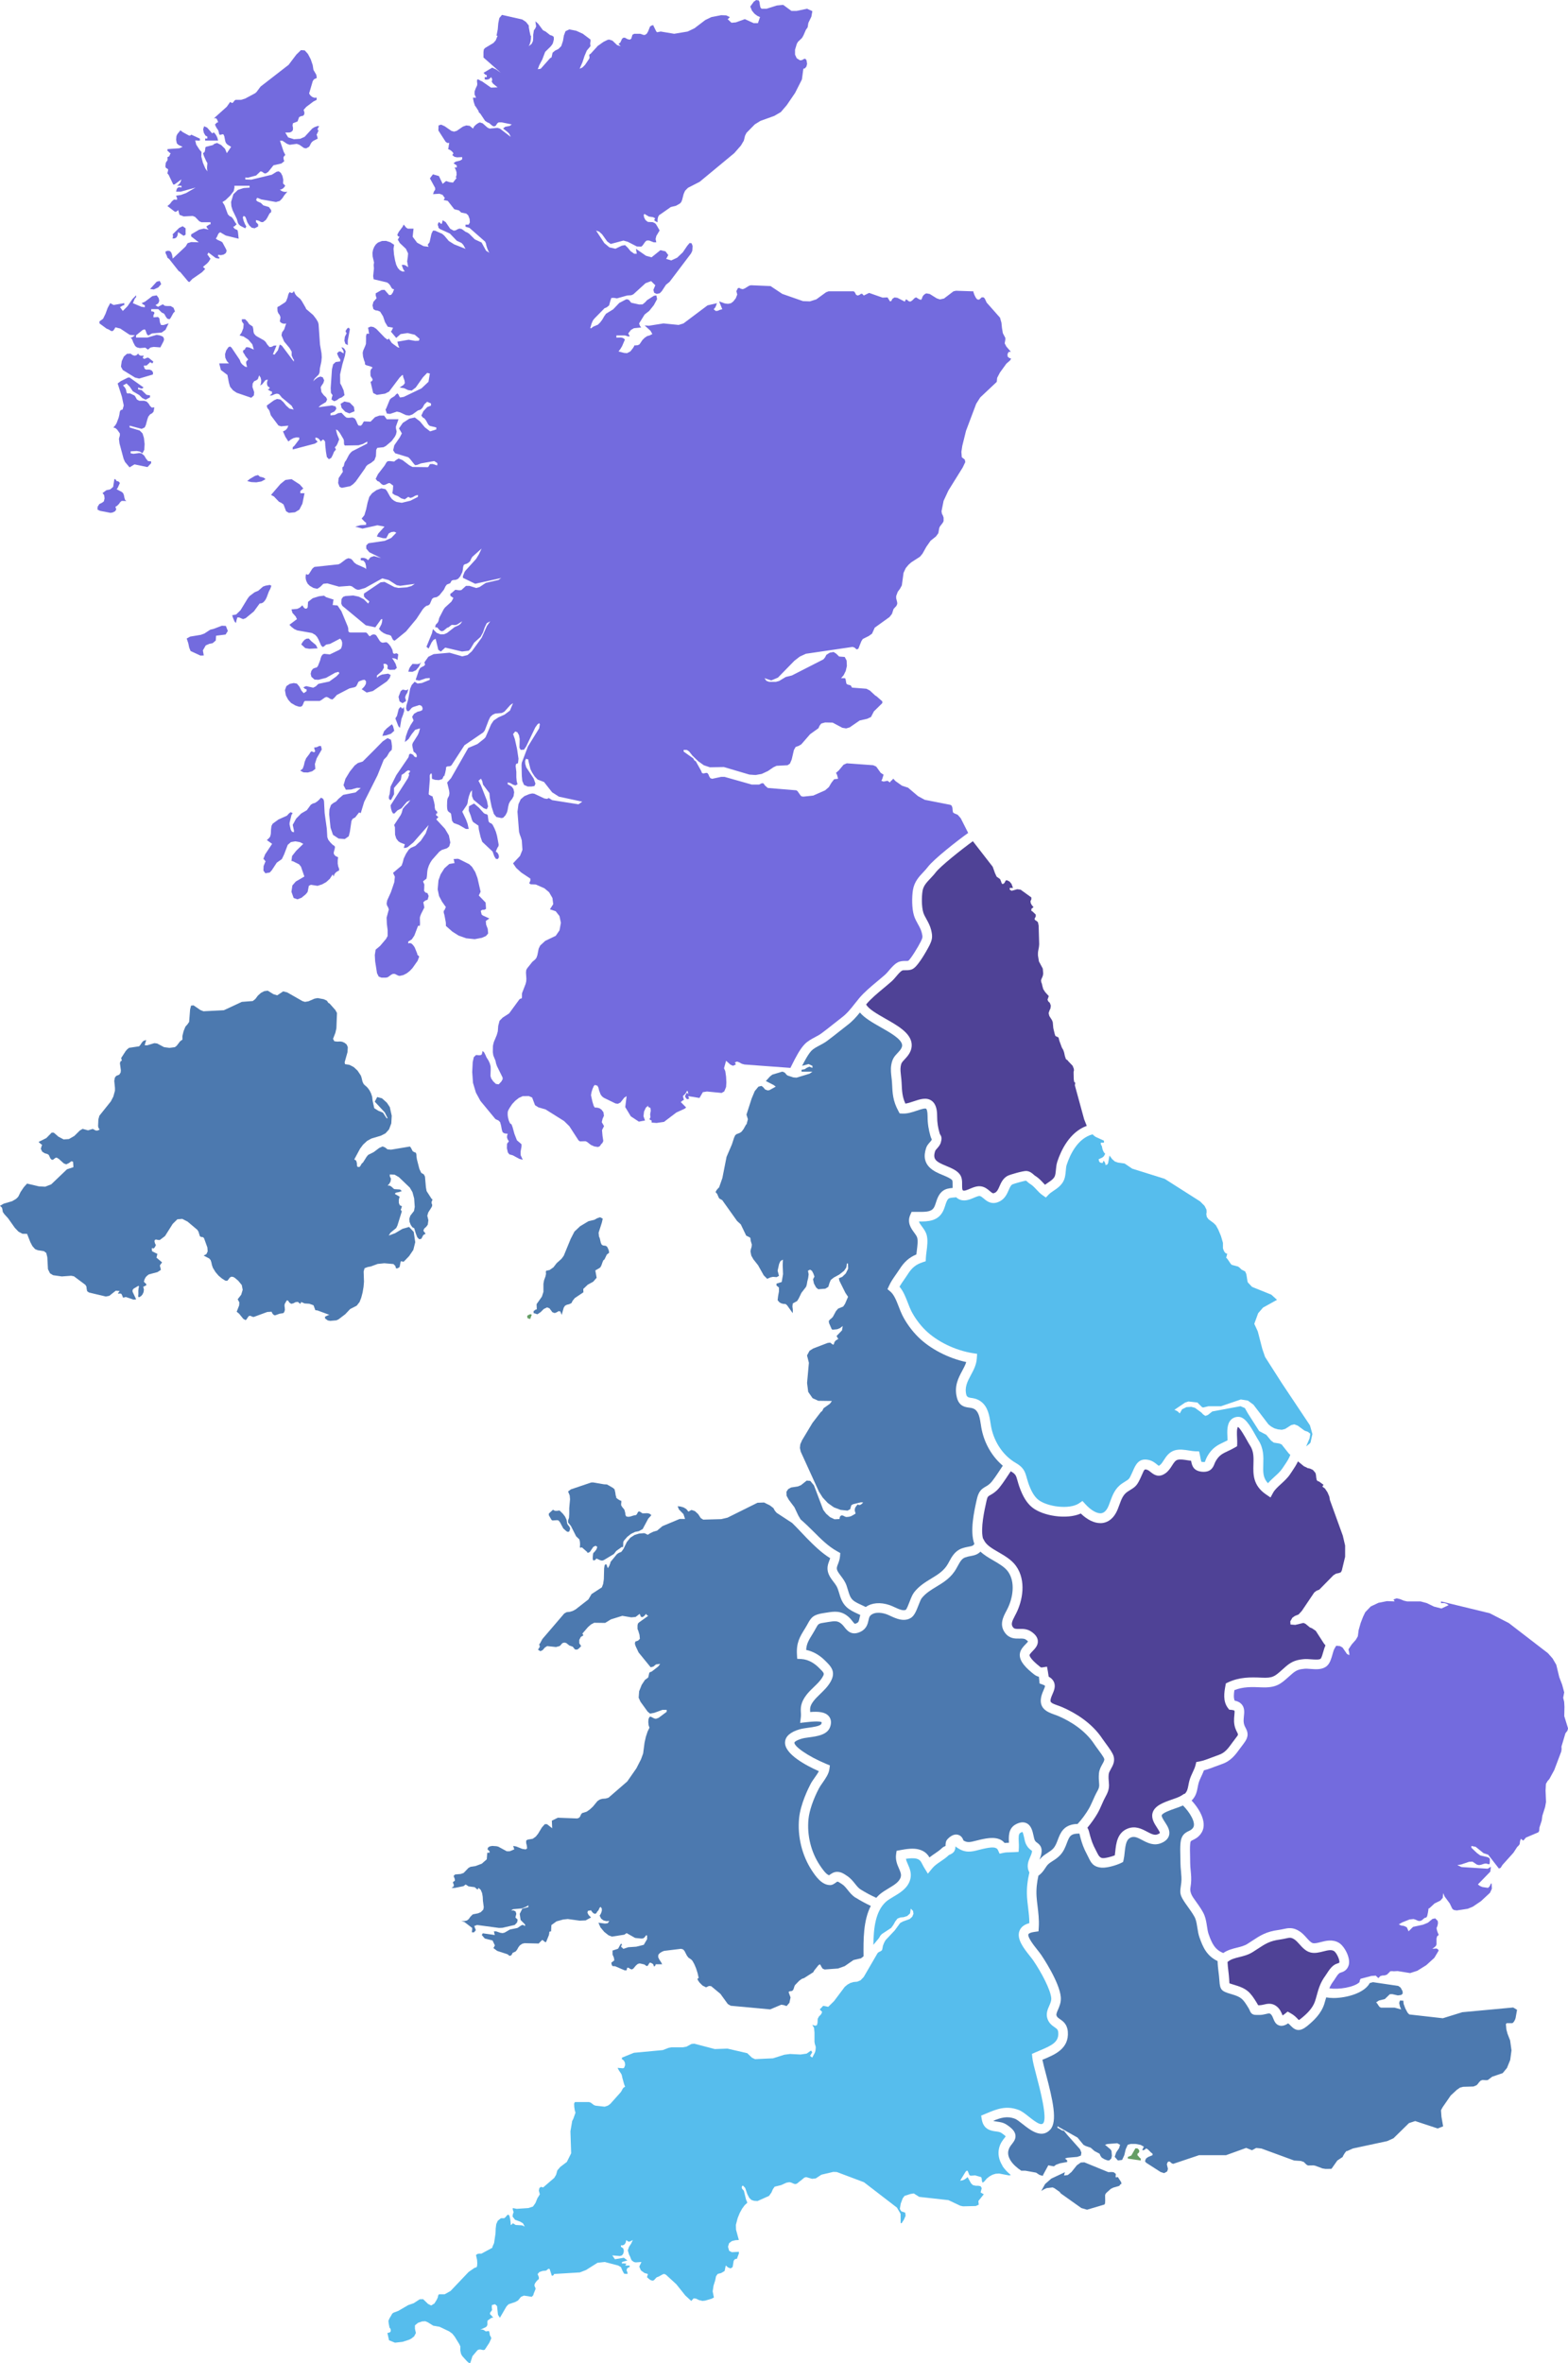
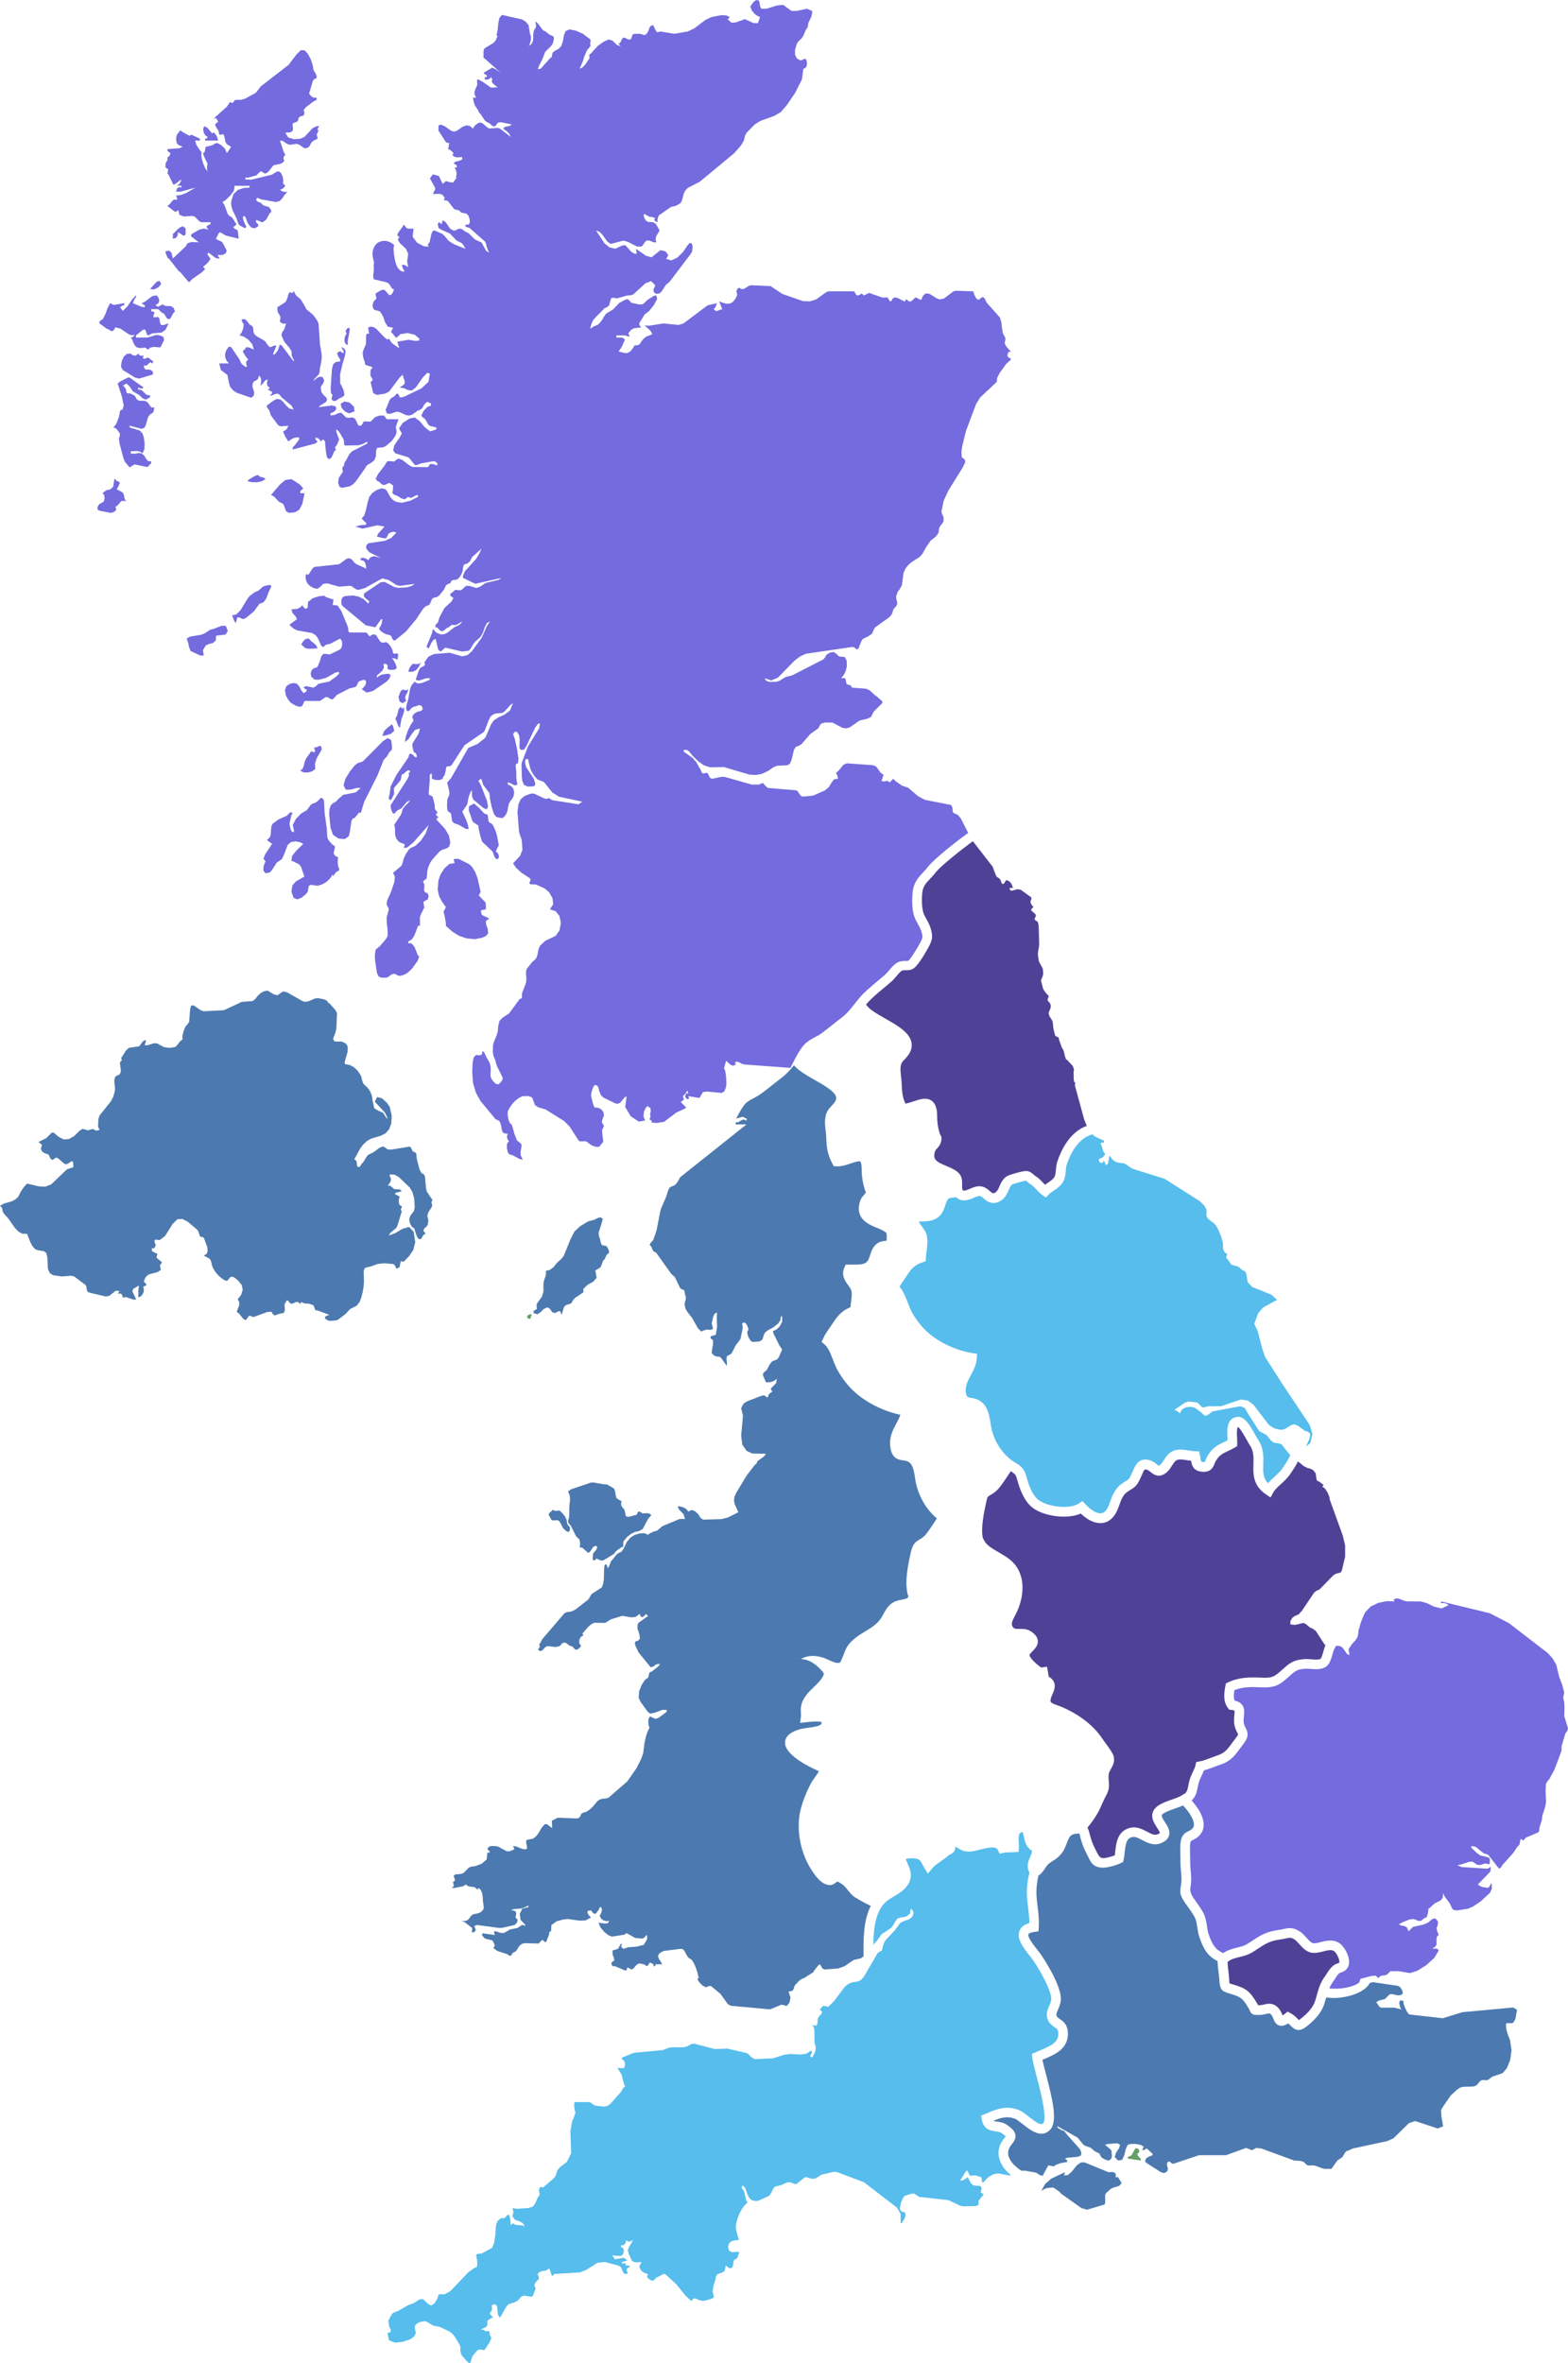
<svg xmlns="http://www.w3.org/2000/svg" id="aw" viewBox="0 0 318.78 480.24">
  <defs>
    <style>.cls-1{fill:#4c79af;}.cls-1,.cls-2,.cls-3,.cls-4,.cls-5{stroke-width:0px;}.cls-2{fill:#4f4296;}.cls-3{fill:#56bded;}.cls-4{fill:#736bde;}.cls-5{fill:#669e66;}</style>
  </defs>
  <path class="cls-2" d="m204.91,178.94l-.36-.05-.12.12-.14.28-.2.27-.3.1-.16-.2-.14-.41-.18-.41-.69-.48-.33-.71-.47-1.31-4.03-5.19c-2.25,1.63-6.59,5.07-7.56,6.34-.35.46-.73.86-1.09,1.24-.79.84-1.42,1.5-1.59,2.57-.19,1.19-.19,3.18.15,4.31.13.44.38.89.64,1.36.35.63.75,1.35.96,2.21.35,1.41.23,1.98-.36,3.19-.02.04-2.09,4.04-3.36,4.73-.53.29-1.08.27-1.51.27-.27,0-.53,0-.67.07-.35.19-.8.71-1.19,1.18-.31.37-.64.75-.97,1.04-.52.46-1.08.92-1.63,1.38-1.25,1.04-2.55,2.12-3.45,3.2-.02.03-.04.05-.07.08.45.92,2.28,1.96,3.91,2.89,2.43,1.38,4.94,2.8,5.31,4.88.17.98-.14,1.96-.95,2.9-.2.24-.38.43-.54.6-.46.49-.6.64-.71,1.35-.1.6,0,1.31.07,1.99.05.39.09.78.11,1.14.09,1.95.14,3.01.78,4.41.52-.08,1.11-.27,1.69-.47,1.28-.43,2.6-.87,3.65-.11.99.72,1.11,2.11,1.11,3.1,0,1.41.19,2.38.5,3.47.05.19.09.24.13.3.37.54.29.97.13,1.58-.14.52-.48.91-.79,1.26-.13.14-.32.36-.35.45-.59,1.74.11,2.21,2.27,3.1.98.41,2,.82,2.64,1.59.57.67.56,1.55.55,2.25,0,.59,0,1.01.18,1.12.25.15.86-.1,1.39-.33.74-.31,1.57-.66,2.44-.47.72.16,1.22.59,1.62.93.6.5.67.55,1.12.3.39-.22.61-.71.85-1.27.31-.71.7-1.6,1.62-2.11.48-.27,3.2-1.04,3.85-1,.7.05,1.17.46,1.48.74.09.08.17.16.26.21.71.43,1.22.98,1.68,1.47.12.13.24.26.36.38.21-.16.42-.3.63-.44.52-.35.98-.66,1.25-1.08.23-.36.28-.89.34-1.51.05-.52.1-1.11.29-1.68.75-2.27,2.48-5.99,5.98-7.26l-.53-1.33-1.89-6.92.09-.5-.23-.2-.08-.49-.03-1.24v-.33s.07-.25.07-.25l-.03-.34-.24-.61-.9-.94-.11-.16-.36-.26-.21-.64-.15-.7-.17-.5-.29-.5-.52-1.41-.11-.46-.05-.16-.12-.09-.41-.18-.13-.11-.11-.34-.29-1.19-.11-1.21-.15-.41-.55-.86-.14-.57.15-.49.22-.48.08-.55-.2-.57-.32-.3-.16-.35.26-.73-.73-.81-.4-.62-.18-.66-.08-.38-.13-.35-.06-.37.14-.41.12-.24.09-.24.06-.25.04-.26-.09-1-.78-1.45-.2-1.22v-.5s.03-.31.03-.31l.17-.92.05-.54-.11-3.79-.14-.68-.23-.23-.32-.19-.16-.27.26-.49v-.39l-.61-.59-.28-.17v-.39l.44-.36-.34-.39-.22-.41-.06-.41.18-.37v-.39l-2.19-1.58-.69-.09-1.13.32-.39-.23v-.35h.66l-.29-.81-.39-.48-.41-.21Z" />
  <path class="cls-3" d="m222.12,230.52c-3.04.8-4.59,4.16-5.25,6.17-.12.35-.15.78-.19,1.23-.07.77-.14,1.64-.65,2.41-.5.76-1.19,1.23-1.81,1.64-.38.26-.74.5-1.01.78l-.58.61-.69-.48c-.48-.33-.87-.75-1.24-1.15-.4-.43-.79-.84-1.27-1.13-.19-.11-.37-.26-.54-.42-.1-.09-.26-.23-.32-.25-.32.04-2.4.6-2.76.77-.32.18-.52.64-.75,1.17-.32.74-.73,1.66-1.7,2.21-.51.29-.97.4-1.38.4-.9,0-1.54-.54-1.98-.91-.29-.24-.54-.46-.79-.51-.25-.06-.8.17-1.23.36-.87.37-2.06.87-3.18.2-.16-.09-.29-.2-.4-.31-.13.01-.25.03-.37.04-.47.03-.96.07-1.17.23-.33.26-.52.85-.7,1.42-.11.34-.23.69-.38,1.02-1.03,2.19-3.18,2.23-4.96,2.21.07.26.27.56.62,1.03.36.48.76,1.03.95,1.7.28,1.02.12,2.3-.03,3.43-.06.45-.11.88-.13,1.25l-.03.67-.64.21c-1.35.45-2.17,1.11-3,2.42-.22.35-.48.71-.73,1.08-.34.48-.68.98-.96,1.46.79.93,1.26,2.14,1.71,3.31.22.56.42,1.09.65,1.56.66,1.33,1.76,2.85,2.89,3.95,2.37,2.33,6.07,4.12,9.64,4.69l.89.14-.06.9c-.08,1.32-.65,2.38-1.21,3.42-.7,1.31-1.31,2.44-.93,3.99q.13.53.83.62c.56.07,1.33.17,2.12.74,1.46,1.06,1.74,2.9,1.97,4.38.06.36.11.7.18,1.02.66,3.04,2.51,5.69,4.95,7.09,1.67.96,1.92,1.88,2.24,3.04.09.32.19.67.33,1.09.57,1.63,1.22,2.73,2,3.35,1.77,1.43,6.35,2.06,8.29.74l.71-.48.58.64c1.17,1.29,2.44,2,3.31,1.84.59-.11,1.08-.64,1.46-1.6.1-.26.2-.52.29-.78.49-1.33,1-2.71,2.44-3.67.28-.18.51-.33.7-.45.69-.43.75-.46,1.3-1.69l.19-.42c.52-1.2,1.17-2.69,3.23-2.2.76.18,1.27.6,1.64.9.12.1.3.24.38.28,0-.01.08-.04.22-.14.3-.22.55-.61.81-1.02.46-.72,1.04-1.61,2.15-1.96.98-.31,2.05-.13,3,.02.45.07.88.14,1.23.15l.78.02.17.76c.05.24.09.46.13.67.05.25.11.59.16.68.02,0,.1.03.34.05.28.02.38-.01.38-.01,0-.01.06-.2.12-.34.1-.25.21-.52.37-.81,1.01-1.76,2.12-2.29,3.31-2.85.26-.12.52-.25.81-.4,0-.16-.02-.32-.02-.49-.07-1.29-.14-2.76.68-3.65.38-.4.89-.62,1.49-.63h.03c1.3,0,2.28,1.56,3.51,3.76.22.38.4.72.54.93,1.13,1.7,1.08,3.43,1.03,4.96-.05,1.57-.08,2.77.96,3.84.41-.48.87-.9,1.33-1.32.61-.55,1.18-1.07,1.58-1.67l.36-.53c.57-.85,1.01-1.5,1.27-2.25l-.27-.22-1.5-1.89-.46-.19-1.13-.18-.55-.4-.98-1.19-1.44-.75-2.3-3.6-.61-1.08-.89-.38-5.74,1.07-.89.71-.51.19-.48-.32-.34-.37-1.3-.95-.75-.2-.97.06-.89.43-.48.85-.25-.26-.27-.21-.28-.15-.29-.11,2.18-1.48.68-.22,1.86.22.09.13.79.78.23.1,1.09-.26h2.55l4.03-1.38,1.44.23,1.13.83,3.05,4,.56.45.65.36.74.21.78.08.67-.17,1.24-.79.63-.14.69.26,1.39,1.02.66.23.51.39-.15.92-.7,1.66.7-.57.18-.2.39-1.75-.51-1.78-5.72-8.57-3.4-5.32-.56-1.64-.92-3.55-.71-1.53.79-2.16.99-1.14,2.84-1.58-1.16-1.05-3.92-1.58-.85-.91-.07-.22-.23-1.45-.24-.55-.74-.38-.38-.38-.32-.24-1.31-.35-.25-.29-.6-.89-.27-.29.08-.22.14-.56-.33-.12-.25-.28-.17-.36-.12-.36v-1.1s-.4-1.38-.4-1.38l-.55-1.31-.48-.87-.45-.45-1.06-.79-.34-.46-.1-.56.06-.44-.03-.49-.39-.76-.9-.91-7.21-4.59-6.59-2.06-1.55-1.05-1.35-.19-.63-.22-.54-.47-.56-.74-.28,1.56-.19.29-.39.08.06-.12-.08-.27-.13-.26-.09-.14-.15-.04-.05.14-.03.18-.09.09-.31-.03-.23-.1-.16-.23-.08-.4.76-.35.31-.27.26-.48-.26-.3-.19-.36-.13-.41-.08-.44-.18-.33-.05-.17v-.25s.64,0,.64,0v-.41l-1.69-.77-.49-.37-.13-.18Z" />
-   <path class="cls-1" d="m211.33,377.93c.12-.15.25-.3.39-.44.42-.41.85-.69,1.27-.96.42-.27.81-.52,1.14-.88.46-.51.69-1.14.94-1.8.5-1.32,1.12-2.97,3.66-3.17.12,0,.23,0,.34-.01.8-.83,1.76-2.17,2.3-3.11.3-.52.55-1.09.82-1.69.26-.6.54-1.22.86-1.79.48-.84.45-1.16.39-1.86-.04-.46-.09-1.03-.02-1.83.07-.77.42-1.39.7-1.89.31-.55.44-.82.37-1.07-.1-.36-.89-1.42-1.31-1.99-.28-.37-.53-.72-.7-.98-1.92-2.92-4.98-4.7-7.21-5.68-.31-.13-.62-.25-.92-.35-1.36-.49-3.41-1.22-2.56-4.01.09-.3.22-.6.35-.9.13-.29.34-.78.31-.93,0,0-.1-.12-.5-.26l-.6-.21-.06-.63c-.02-.25-.05-.5-.08-.74-.34-.08-.65-.23-.93-.44-1.5-1.17-3.2-2.72-2.93-4.31.14-.81.7-1.39,1.16-1.86.17-.17.41-.42.49-.56-.05-.07-.17-.2-.46-.39-.31-.21-.69-.21-1.28-.2-.86.02-2.02.04-2.91-1.13-1.26-1.66-.39-3.29.25-4.49l.19-.37c1.16-2.27,1.66-5.5.15-7.61-.65-.91-1.77-1.56-2.95-2.25-.94-.54-1.89-1.1-2.66-1.82-.57.59-1.22.76-1.99.9-.35.06-.7.13-1.12.28-.67.24-1,.81-1.54,1.8l-.25.45c-1.05,1.88-2.59,2.81-4.08,3.71-1.11.67-2.16,1.31-2.96,2.32-.19.23-.44.89-.65,1.42-.43,1.11-.84,2.17-1.59,2.61-1.42.84-3,.1-4.15-.43-.3-.14-.58-.27-.82-.35-.62-.21-2.18-.61-3.16.22-.27.23-.34.51-.45,1.02-.15.68-.37,1.72-1.59,2.32-1.86.92-2.77-.24-3.32-.94-.19-.25-.38-.48-.6-.66-.77-.65-1.36-.58-2.73-.36l-.55.09c-1.38.2-1.4.24-1.91,1.17-.16.29-.35.64-.61,1.06-.84,1.36-1.3,2.08-1.36,3.35,1.36.28,2.66,1,3.79,2.12,1.26,1.23,2.33,2.29,1.16,4.36-.55.97-1.33,1.72-2.08,2.45-.49.47-.95.92-1.32,1.39-.81,1.04-.78,1.54-.74,2.3,1.59-.13,3.08-.06,3.83.9.31.4.61,1.1.21,2.17-.58,1.57-2.6,1.85-4.23,2.07-.57.08-1.1.15-1.48.26-1.26.36-1.54.74-1.54.82-.04.75,2.63,2.72,6.52,4.34l.7.29-.1.75c-.13.97-.78,1.9-1.4,2.79-.29.41-.56.8-.73,1.13-1.16,2.21-1.95,4.53-2.12,6.21-.33,3.27.5,6.7,2.29,9.39.35.53,1.25,1.89,1.9,2.05.03-.02.07-.05.11-.08.32-.23.81-.59,1.45-.61.82-.02,1.38.35,1.82.64l.25.17c.71.45,1.21,1.07,1.64,1.61.36.45.7.88,1.11,1.14,1,.63,2.22,1.28,3.21,1.72.21-.24.43-.47.68-.69.53-.46,1.17-.85,1.79-1.22,1.16-.69,2.25-1.34,2.51-2.35.13-.52-.05-.97-.37-1.71-.34-.76-.75-1.72-.58-2.9l.1-.69.69-.13c1.31-.25,2.68-.45,3.82-.15,1.21.32,1.79.98,2.17,1.63.36-.29.74-.55,1.11-.8.52-.35,1.01-.69,1.43-1.1.21-.21.48-.33.71-.43,0,0,.01,0,.02,0,0-.04,0-.08,0-.13.02-.38.03-.81.32-1.16.11-.13,1.09-1.3,2.24-.98.32.09.83.35,1.08,1.15.81.49,1.36.35,2.5.06.3-.08.63-.16.99-.24,1.36-.3,3.66-.8,4.88.69.29-.03.58-.04.88-.05-.06-1.21-.14-2.87,1.32-3.7.83-.47,1.58-.57,2.21-.29,1.02.46,1.27,1.64,1.48,2.6.06.3.14.65.21.81.14.31.29.42.52.58.78.57,1.17,1.23.72,2.77-.07.23-.16.46-.25.69Z" />
  <path class="cls-2" d="m265.71,298.26l-.62-.29-1.21-.99c-.33.72-.76,1.36-1.22,2.05l-.35.52c-.53.81-1.23,1.43-1.89,2.04-.65.59-1.26,1.15-1.6,1.77l-.52.96-.9-.61c-2.7-1.84-2.63-4.13-2.57-6.15.04-1.36.08-2.64-.7-3.81-.16-.24-.38-.62-.62-1.06-.37-.66-1.31-2.34-1.82-2.72-.29.32-.22,1.61-.19,2.17.02.46.04.88.03,1.23l-.03.53-.46.27c-.54.31-1.02.54-1.45.74-1.08.51-1.74.82-2.44,2.04-.11.19-.18.38-.25.55-.26.65-.7,1.73-2.5,1.59-1.8-.15-2.08-1.28-2.25-2.23-.23-.03-.47-.07-.69-.1-.77-.12-1.57-.25-2.1-.08-.41.13-.68.52-1.08,1.15-.33.52-.71,1.11-1.3,1.54-1.46,1.07-2.47.24-3.02-.2-.28-.23-.53-.43-.84-.51-.44-.1-.46-.11-.97,1.07l-.2.45c-.73,1.61-1.04,1.92-2.07,2.55-.18.11-.39.24-.64.41-.91.6-1.25,1.53-1.68,2.71-.1.27-.2.54-.31.82-.81,2.03-2.05,2.65-2.95,2.81-.19.04-.39.05-.59.05-1.27,0-2.67-.68-3.98-1.95-2.87,1.28-7.73.5-9.89-1.25-1.08-.87-1.91-2.22-2.62-4.24-.16-.47-.27-.87-.37-1.22-.28-1-.36-1.3-1.33-1.86,0,0-.02-.01-.03-.02-.13.2-.27.41-.42.63-.79,1.2-1.69,2.56-2.35,3.2-.54.52-1.01.79-1.36.99-.5.28-.61.35-.79,1.16-.46,2.04-1.23,5.52-.75,7.61l.32.59c.5.9,1.65,1.57,2.86,2.27,1.31.76,2.67,1.55,3.57,2.81,2.12,2.98,1.32,7.07,0,9.66l-.21.4c-.63,1.2-.87,1.78-.42,2.37.25.33.48.36,1.29.35.7-.02,1.57-.03,2.42.54.83.56,1.27,1.16,1.34,1.83.1.94-.54,1.6-1.06,2.14-.26.27-.59.61-.63.81,0,0-.05.67,2.2,2.42.07.06.17.12.41.08l.95-.15.17.94c.07.37.12.73.17,1.09.52.28.87.64,1.07,1.09.39.9,0,1.79-.31,2.5-.1.23-.2.46-.27.68-.28.92-.19,1.03,1.34,1.58.34.12.7.25,1.04.4,2.47,1.09,5.88,3.08,8.07,6.4.16.24.39.55.64.89.83,1.13,1.43,1.97,1.62,2.62.31,1.07-.16,1.91-.54,2.58-.22.39-.42.76-.46,1.11-.06.62-.02,1.05.02,1.47.08.84.15,1.64-.63,3.01-.27.48-.52,1.03-.77,1.61-.27.63-.56,1.27-.91,1.88-.48.83-1.26,1.96-2.04,2.88.17.26.3.6.4,1.04.03.14.07.29.12.47.3,1.08.57,1.89,1.2,3.06.14.26.26.5.36.71q.41.85,1.03.9c.48.04,1.63-.24,2.46-.56.04-.25.07-.53.1-.81.17-1.62.41-3.85,2.59-4.66,1.55-.57,2.84.11,3.87.66.97.51,1.55.79,2.18.52.35-.15.43-.27.43-.27,0-.17-.37-.75-.6-1.1-.52-.8-1.16-1.8-.91-2.88.36-1.55,2.27-2.22,3.97-2.81.73-.25,1.48-.52,1.89-.78l.62-.4.06.05c.5-.47.61-.96.76-1.73.06-.31.12-.64.21-.97.17-.64.43-1.19.68-1.72.23-.49.45-.96.57-1.45l.15-.62.63-.11c.79-.14,1.74-.51,2.66-.86.46-.18.91-.35,1.32-.49,1.22-.41,1.88-1.32,2.71-2.47.24-.32.48-.66.74-.99.5-.63.49-.64.25-1.11-.23-.44-.58-1.11-.63-2.19-.02-.47.02-.91.06-1.29.03-.3.08-.81.02-.93,0,0-.13-.11-.64-.16l-.43-.04-.26-.34c-1.06-1.4-.75-3.19-.51-4.49l.09-.5.46-.22c2.29-1.08,4.54-1.06,6.84-.95,2.23.11,2.64-.26,4.17-1.63.23-.21.48-.43.76-.67,1.24-1.07,2.24-1.34,3.66-1.47.47-.04.99,0,1.49.04.65.05,1.62.12,1.89-.12.19-.17.43-1,.55-1.45.13-.46.26-.89.43-1.26l-.32-.4-1.65-2.56-.76-.52-.43-.17-.9-.74-.41-.18-1.66.4-.97-.07-.05-.65.43-.74.5-.35.75-.3.67-.73,2.52-3.74.44-.34.6-.25,2.86-2.91.53-.33.64-.14.35-.14.19-.37.67-2.78v-2.28s-.47-2.01-.47-2.01l-2.62-7.23-.13-.73-.36-.84-.5-.76-.55-.42.24-.36-.92-.67-.29-.09-.18-.21-.09-.48-.06-.56-.1-.4-.52-.61-.56-.26-.61-.14Z" />
  <path class="cls-1" d="m173.9,385.61c.97.61,2.13,1.24,3.14,1.71-1.54,2.97-1.51,6.87-1.48,10.15,0,.03,0,.06,0,.09l-.52.41-1.52.35-1.79,1.24-1.35.48-2.72.2-.41-.17-.25-.37-.18-.36-.16-.16-.3.23-.84,1.05-.17.33-1.87,1.19-.48.17-.54.4-.83.86-.11.22-.19.6-.14.24-.23.15-.45.06-.19.14.4,1.1-.23,1.09-.57.66-.61-.2-.48-.07-2.26.95-8.01-.74-.59-.34-1.51-2.08-1.88-1.56-.45-.04-.59.28-.72-.37-.63-.63-.34-.51-.04-.23.06-.09.1-.03.08-.03-.23-1.01-.31-.97-.36-.85-.38-.68-.26-.27-.55-.37-.3-.39-.51-.98-.28-.3-.42-.12-3.45.42-.45.19-.43.28-.28.32-.03.49.24.5.33.49.24.45h-1.34v.14s-.14.23-.14.23l-.18.09-.09-.27-.09-.2-.21-.16-.25-.12-.21-.04-.1.11-.3.48-.14.11-.22-.07-.33-.25-.8-.19-.3-.02-.34.15-.34.31-.45.55-.31.2-.33-.09-.35-.24-.29-.02-.12.53h-.41s-1.9-.82-1.9-.82l-.56-.04-.11-.18-.06-.14-.07-.37.61-.47-.08-.54-.28-.66v-.8s1.09-.35,1.09-.35l.12-.16.34-.64.21-.29.2.39h-.2v.32l.22.16.22.23.99-.33,1.63-.11,1.53-.38.68-1.16v-.34s-.01-.37-.01-.37l-.16-.1-.37.47-.26.19-.37.04-1.27-.13-1.73-.98-.46.32-2.52.39-.7-.27-.87-.69-.77-.92-.41-.94,1.32.17.58-.07.31-.46-.59.04-.59-.15-.49-.37-.3-.62.1-.11.19-.35.16-.48v-.46s-.23-.36-.23-.36l-.21.16-.25.55-.18.17-.26.42-.2.11-.33-.08-.27-.25-.27-.38-.62.11-.11.36.26.5.48.48-1.1.6-1.22.05-2.41-.33-.94.1-1.34.37-1.05.76-.07,1.28-.29.05-.07.1v.2l-.07.39-.59,1.46-.29-.09-.44-.38-.22.17-.55.57-2.86-.07-.49.12-.49.34-.29.39-.25.46-.29.37-.6.27-.27.49-.29.13-.17-.05-.33-.27-2.09-.68-.77-.57.29-.55-.47-1-1.58-.4-.61-.71.2-.35,2.46.35-.07-.17-.08-.39-.07-.17.47-.02.84.29.46.07.43-.1,1.08-.63,1.55-.32.78-.54.33-.08.42.24v-.32l-.91-.92-.18-1.24.53-1.06,1.22-.31v-.38l-.37.26-.93.38-1.81.16-.39.25h.52s.39.21.39.21l.15.47-.18.76.45.42-.11.58-.48.51-2.49.58-.7.03-4.47-.6-.57.21.32.84-.37.45-.45-.02.07-.56v-.32l-1.59-1.22-.62-.19h.69s.46-.11.46-.11l.35-.26.38-.53.46-.45,1.07-.21.56-.24.5-.51.1-.5-.17-1.3-.04-.8-.13-.77-.27-.64-.44-.41-.22.35-.57-.49-1.26-.17-.57-.38-.46.34-1.78.36h-.62l.21-.19.22-.13v-.38l-.11-.23-.06-.17.08-.16.31-.19v-.32l-.25-.67.3-.3,1.15-.1.6-.22.96-1,.42-.23.99-.15,1.31-.49,1.01-.89.1-1.34h.46v-.31l-.39-.34.05-.35.35-.27.53-.11.87.06.37.09,1.71.93h.62s.92-.38.92-.38l-.22-.7.61.11,1.23.49.7.11.29-.21-.05-.52-.14-.58v-.47s.26-.2.26-.2l1.07-.18.62-.44.46-.57.79-1.3.59-.66h.44s1.06.83,1.06.83l-.07-1.54,1.22-.6,3.96.15.37-.15.21-.26.15-.37.22-.3.95-.3.63-.44.63-.58.95-1.15.46-.3.53-.15.66-.05.59-.18,3.8-3.29,1.86-2.67.94-1.84.43-1.18.29-2.21.27-1.2.36-1.08.37-.74-.17-.49-.07-.64.04-.62.2-.44.26-.06.7.36.33.08.56-.2,1.65-1.23v-.39h-.87s-1.65.6-1.65.6l-.87.16-.49-.41-1.46-2.02-.36-.81.1-1.31.52-1.3.67-1.01.57-.41.11-.14.15-.72.08-.21.12-.09.34-.12,1.31-1.02.41-.53-.85.1-.55.45-.54.13-2.45-3-.61-1.3-.15-.49.09-.43.56-.19.37-.37-.08-.82-.25-.82-.15-.35v-.74s.08-.36.08-.36l.2-.22,1.91-1.37-.24-.1-.1-.09-.1-.21-.37.42-.36.26-.33-.08-.25-.59-.83.63-.88.08-1.82-.31-2.32.72-.53.33-.64.39-2.23-.03-.66.35-.61.54-1.14,1.32.12.14.08.22-.51.31-.31.6v.69s.38.57.38.57l-.41.43-.23.19-.24.1-.39-.05-.44-.55-.69-.24-.61-.49-.37-.11-.38.09-.23.21-.18.24-.23.18-.71.19-1.8-.19-.47.3-.45.52-.46.22-.49-.32.33-.49.04-.24-.13-.32.2-.26.46-.85,4.45-5.19.49-.27.61-.06.59-.17.63-.34,2.58-2.01.64-1.09,2.1-1.37.26-.69.14-.95.06-2.23.1-.62.21-.22.21.11.1.37.13.34.27-.43.24-.61.04-.23,1.28-1.56.36-.26.57-.24.43-.6.67-1.39.72-.88.85-.55.94-.29,1.01-.08.27.08.26.15.24.09.41-.28.7-.34.75-.21,1.1-.92,3.5-1.46h1.09l-.32-.98-.94-.97-.24-.64.59.07.62.18.56.34.41.51.63-.34.7.24.66.61.52.8.5.32,3.66-.1,1.28-.3,6.1-3.03,1.34-.05,1.22.61.68.53.29.53.37.43,3.15,2.06c.99.96,2.21,2.31,2.98,3.09,1.44,1.45,2.93,2.94,4.75,4.07-.05.16-.11.32-.18.49-.26.69-.59,1.54-.16,2.67.25.64.63,1.14,1,1.62.36.47.69.91.88,1.44.1.28.18.56.27.84.28.94.59,2,1.51,2.87.66.62,1.53,1.02,2.29,1.37.18.08.35.16.51.24-.08.24-.13.48-.17.68-.14.65-.2.8-.54.97-.42.21-.42.21-.89-.39-.22-.28-.5-.64-.88-.95-1.49-1.26-2.93-1.02-4.32-.8l-.53.08c-2.16.32-2.61.82-3.35,2.18-.15.27-.32.58-.58,1-1.02,1.64-1.76,2.83-1.62,5.26l.05.87.87.05c1.53.1,2.72.97,3.47,1.7,1.23,1.21,1.23,1.22.81,1.96-.41.72-1.05,1.34-1.74,2-.52.5-1.05,1.01-1.51,1.6-1.26,1.63-1.2,2.74-1.15,3.63.02.31.03.57,0,.85l-.15,1.24,1.42-.16c2.16-.24,2.81-.09,2.96.03,0,0,.01.09-.07.32-.17.46-1.78.68-2.65.79-.64.09-1.24.17-1.76.32-1.9.55-2.9,1.43-2.97,2.61-.14,2.41,4.25,4.74,6.88,5.91-.21.39-.52.83-.81,1.24-.31.44-.64.9-.87,1.34-.48.91-2.05,4.09-2.34,6.93-.37,3.72.58,7.61,2.6,10.68.74,1.12,1.98,2.95,3.71,2.95.47,0,.82-.27,1.1-.47.11-.08.29-.21.34-.23.17,0,.29.06.66.31.1.07.2.13.31.2.43.27.78.71,1.15,1.17.43.54.91,1.14,1.6,1.58Zm-58.6-76.04l-.11-.71-.3-.64-.43-.57-.48-.48-.23-.21-.58.08-.37-.02-.37-.21-.85.77v.35l.55.95.2.11.94-.06.28.06.31.38.65,1.23.66.59.32.14.27-.14.16-.56-.18-.42-.29-.33-.15-.3Zm9.88-5.62l-.09-.65-.15-.64-.32-.29-1.22-.7-.61-.03-2.22-.38-.4.02-4.11,1.39-.57.43.33.8.07.78-.16,1.78v1.18s-.05.81-.05.81l-.19.54v.41l.58.71,1.06,2.1.65.62.1.39.04.39v.16s.01.14.01.14l-.04.44.02.15.1.03.26-.07.08.04,1.06.93.03.17.47-.2.7-1.03.48-.24.34.23-.17.5-.37.49-.25.23-.07.2-.05.46-.02.49.05.31.2.07.26-.11.19-.17v-.13s.83.37.83.37l.39.08.34-.11,2.04-1.23.5-.64,1.13-.81.14.06.1-.05.03-.44v-.39s.03-.21.03-.21l.06-.15.12-.16.61-.7.76-.6.82-.4.79-.16.77-.43,1.12-2.1.65-.72-.39-.3-.44-.1-.94.04-.14-.07-.41-.27-.22-.06-.18.12-.28.52-.19.12-.4.06-.73.23-.41.05-.4-.09-.14-.29-.06-.47-.17-.61-.51-.62-.03-.11-.11-.14v-.33s.04-.35.04-.35l-.03-.28h-.17s-.46-.27-.46-.27l-.4-.32.03-.14-.1-.29Z" />
  <path class="cls-2" d="m249.9,402.44c.01.22.03.47.05.62.16.06.47.15.77.24l.17.05c2.61.77,3.25,1.43,4.65,3.72.1.17.18.31.24.43.11,0,.23,0,.37,0,.21,0,.47-.06.74-.12.7-.17,1.67-.4,2.61.32.7.53.99,1.25,1.21,1.77.01.04.03.07.05.11.12-.08.29-.19.51-.37l.51-.41.57.31c.74.4,1.18.86,1.5,1.2.06.07.14.15.21.21.09-.05.24-.15.48-.34,1.17-.95,2.32-2.04,2.81-3.49.14-.43.26-.84.37-1.26.34-1.24.7-2.52,1.72-3.9.14-.19.26-.38.38-.57.33-.51.7-1.08,1.28-1.53.34-.26.68-.38.93-.46.09-.03.22-.07.25-.1.18-.51-.58-2.08-1.07-2.37-.54-.32-1.18-.19-2.19.07-.8.2-1.71.44-2.6.21-.97-.25-1.64-1-2.24-1.67-.34-.38-.67-.74-.99-.96-.69-.46-.98-.4-1.82-.21-.33.07-.69.15-1.12.21-2.1.28-3,.87-4.64,1.95-.27.18-.57.37-.88.57-.94.6-1.92.84-2.78,1.05-.92.23-1.72.42-2.39,1,.02.59.1,1.21.17,1.83.07.56.13,1.11.16,1.63l.02.27Z" />
  <path class="cls-3" d="m203.83,440.16c-.76-1.18-1-2.44-.71-3.63.23-.95.72-1.58,1.08-2.03.08-.11.19-.25.26-.34-.09-.11-.33-.34-.92-.73-.26-.17-.66-.23-1.08-.28-.94-.13-2.51-.34-2.86-2.44l-.13-.77,1.05-.44c2.07-.87,4.03-1.69,6.59-.71.65.25,1.34.79,2.06,1.37,1.59,1.26,2.47,1.81,2.91,1.33.91-.99-.66-6.96-1.33-9.51-.45-1.7-.8-3.05-.88-3.87l-.07-.71.65-.29c.33-.15.67-.29,1.01-.43,2.38-1,3.83-1.7,3.69-3.62-.05-.6-.25-.74-.74-1.08-.47-.33-1.12-.77-1.45-1.7-.36-1.03.03-1.93.35-2.65.25-.56.46-1.05.41-1.6-.15-1.69-1.99-5.19-3.65-7.62-.18-.26-.43-.58-.71-.93-1.23-1.55-2.75-3.47-2.08-5.13.3-.74.96-1.25,1.99-1.53,0-1.09-.13-2.18-.26-3.24-.09-.72-.17-1.4-.21-2.05-.11-1.86.11-3.4.48-5.01-.68-1.23-.19-2.35.15-3.13.1-.23.21-.46.28-.7.09-.3.11-.47.11-.55-.03-.03-.07-.05-.11-.08-.32-.23-.79-.58-1.15-1.36-.16-.36-.25-.77-.34-1.22-.08-.36-.22-1.02-.37-1.21-.02.02-.16.05-.41.2-.38.22-.37.89-.32,1.89.02.39.04.76.02,1.1l-.05.88-.88.05c-.25.01-.51.02-.77.03-.53.01-1.03.02-1.44.12l-.78.17-.33-.73c-.32-.7-1.26-.64-3.01-.26-.39.09-.69.16-.97.24-1.39.36-2.71.7-4.45-.57l-.21-.16c-.02.31-.05.64-.22.94-.23.42-.66.61-.97.75-.06.03-.12.05-.17.08-.53.52-1.11.91-1.67,1.29-.64.43-1.24.84-1.7,1.4l-.88,1.08-.73-1.19c-.14-.23-.26-.46-.37-.68-.34-.66-.51-.99-1.22-1.18-.59-.15-1.45-.07-2.14.03.07.37.23.74.41,1.14.35.8.78,1.79.48,2.99-.46,1.8-2.02,2.74-3.41,3.56-.57.34-1.11.66-1.5,1-2.19,1.93-2.56,5.46-2.6,8.79l1.13-1.36.29-.5.3-.33,1.91-1.26.45-.63.39-.7.44-.56.61-.23.63-.05.74-.24.57-.53.14-.96.47.46.08.58-.25.6-.52.47-1.37.49-.56.31-1.1,1.5-1.82,1.93-.2.3-.21.44-.18.47-.07.42-.11.46-.29.23-.33.14-.27.21-2.83,4.87-.65.68-.68.28-.76.07-.63.19-.57.32-.57.47-2.18,2.9-1.18,1.16-1.02-.21-.7.74.49.51-.21.47-.45.46-.25.47-.03.79-.12.47-.33.15-.62-.19.36.61.09.97v1.91s.09.48.09.48l.11.27.06.34-.06.65-.11.38-.55,1.05-.44-.35.44-.73-.24-.36-.9.63-1.25.18-2.12-.11-1.16.15-2.3.73-3.66.17-.63-.3-.95-.91-4.02-.93-2.58.09-4.15-1.09-.58.05-1.02.55-.7.13h-2.32l-.61.11-1.2.46-5.86.55-2.44.98v.32l.36.24.24.43.05.54-.21.55-.24.09-1.08-.09.22.44.55.83.11.32.07.37.38,1.38.2.49-.33.2-.2.28-.15.3-.18.3-2.17,2.43-.48.34-.65.21-1.86-.21-.32-.12-.66-.5-.35-.11h-2.86l-.16.32.03.7.12.74.13.39-.45,1.27-.22.42-.36,2.11.15,4.46-.88,1.76-1.33,1.01-.6.7-.25.89-.37.63-2.27,1.96-.44-.13-.32.24-.11.54.2.74-.51.83-.37.92-.51.73-.92.31-2.39.16-.8-.16v.32l.17.52-.16.43-.05.46.5.65,1.06.39.56.34.35.66-.52-.25-1.32-.08-.58-.36-.12.17-.08.07-.22.14-.03-.57-.09-.68-.14-.59-.19-.28-.24.07-.42.48-.23.18h-.66l-.64.51-.31.69-.11.87-.04,1.02-.29,1.95-.3.68-.07.29-2.23,1.2-.24-.02-.48.04-.36.24.22,1,.04.63-.03.59-.11.26-.44.15-1.18.82-3.67,3.86-1.19.67h-1.14l-.17.18-.09.46-.23.49-.46.74-.66.41-.64-.32-.99-.96-.7.02-1.23.8-1.1.38-2.05,1.19-.94.35-.25.18-.61,1.04-.06.17-.12.23.05.53.18.94h.05s.1.13.1.13l.09.24v.31s-.14.2-.14.2l-.23.1-.31.04.33,1.5,1.21.49,1.53-.17,1.31-.42.48-.24.58-.46.35-.67-.19-.87v-.69s.61-.51.61-.51l.83-.29.67-.04.53.23,1.07.67,1.3.23,1.93.92.63.45.51.63.92,1.5.23.48v.36s-.01.41-.01.41l.11.62.14.34.16.25.97,1.07.32.27.29.11.11-.27.37-1.17.95-1.13.22-.18.39-.06.65.13.29-.07.91-1.38.42-.92-.13-.42-.14-.15-.11-.67-.07-.21-.15-.05-.37.06h-.16s-.45-.29-.45-.29l-.28-.07-.36.02,1.03-.47.28-.21.13-.37-.02-.41.04-.37.31-.23.39-.27.21-.1.27.02-.48-.56-.19-.15v-.31l.41-.55-.06-.57.02-.44.64-.18.41.37.19,1.77.39.62,1.34-2.31.43-.44,1.36-.46.56-.31.59-.73.61-.26,1.59.25.32-.35.06-.27.38-.94v-.22l-.17-.33-.05-.31.12-.32.26-.37.29-.32.23-.18v-.38l-.25-.64.36-.41.66-.22.65-.06.18-.09.17-.16.19-.13.23.03.44,1.37h.19l.16-.11.1-.15v-.08s5.26-.32,5.26-.32l1.26-.49,2.33-1.47,1.47-.16,2.74.72.56.33.3.72.34.61.68.05v-.32l-.17-.35.04-.34.21-.26.36-.13v-.31h-.9l.24-.38-.63-.06-.27.06v-.34l1.11-.31-.72-.55-1.82.3-.54-.78,1.55.13.42-.13.28-.39.11-.53-.13-.51-.47-.31v-.31h.39s.33-.17.33-.17l.24-.36.14-.54.35.3.33.02.64-.32-.34.72-.44.67-.24.71.24.83.26.51.14.41.19.32.41.29.35.08,1.18-.08-.44.94.33.77.72.52.7.21-.12.46-.07.18.51.45.32.19.36.08.26-.12.43-.48.18-.12.32-.11.82-.46.3-.08.35.15,2.11,1.93,1.85,2.31,1.2,1.1.48-.53.5.06.58.29.72.17.55-.06,1.29-.38.48-.25-.25-1.25.18-1.18.33-1.03.17-.85.34-.48.72-.19.69-.41.23-1.12.51.43.5.16.39-.27.21-1.26.17-.26.24-.13.29-.05.03-.18.33-.87v-.35l-1.43.08-.55-.28-.23-.83.22-.72.55-.42.71-.18.72-.05-.57-2.09-.03-.99.36-1.37.42-1.03.47-.86.51-.7.57-.54-.28-.68-.42-1.73-.4-.46-.04-.24.04-.23.11-.11.18.04.1.11.07.11.09.05.13.2.41,1.2.4.76.43.42.54.18.72.04,2.33-1.04.49-.69.29-.67.36-.51,1.31-.32,1.08-.49.61-.11.36.08.61.27.33.03.31-.14.53-.45.16-.1.73-.61.37-.11,1.21.35.76-.09,1.14-.75,2.41-.57.72.03,5.51,2.07,6.71,5.16.74,1.26.02,1.9h.2l.46-.71.34-.79-.08-.64-.8-.27-.29-.48.18-1.08.4-1.07.37-.5,1.21-.39.68-.11,1.1.7,5.94.66,2.41,1.14.55.12,2.6-.06.6-.27-.07-.75,1.11-1.39-.18-.06-.48-.3.23-.86-.22-.39-.47-.1h-.53l-.59-.14-.38-.38-.68-1.24-.36.3-.36.23-.38.14-.42.06,1.11-1.82.29-.25.16.14.27.67.11.18.26.07.84-.07,1.23.35.11.27.05.52.14.35.35-.26.49-.58.57-.45.6-.33.64-.2.72-.04,2.02.38.35-.08c-.69-.57-1.3-1.2-1.74-1.88Z" />
  <polygon class="cls-1" points="80.38 257.28 80.49 257.72 80.73 257.78 81.02 257.64 81.24 257.49 81.46 256.37 81.6 256.31 81.96 256.41 82.11 256.37 83.17 255.27 84.03 254.01 84.42 252.44 84.11 250.35 83.17 249.34 81.81 249.73 80.33 250.61 79.03 251.09 79.38 250.52 80.55 249.56 80.8 249.05 81.69 246.18 81.46 245.84 81.62 245.48 81.66 245.33 81.69 245.1 81.29 244.95 81.09 244.48 81.08 243.84 81.24 243.18 80.26 242.63 80.47 242.38 81.17 242.24 81.69 242.05 81.33 241.73 80.14 241.65 79.91 241.46 79.62 241.18 79.26 240.95 78.81 240.92 79.12 240.59 79.39 240.13 79.49 239.57 79.25 239.04 79.25 238.67 80.21 238.71 81.08 239.21 83.31 241.34 83.86 242.28 84.2 243.55 84.32 245.26 84.17 246.09 83.43 247.04 83.21 247.68 83.26 248.3 83.5 248.92 83.83 249.4 84.21 249.6 84.54 250.68 84.84 251.45 85.22 251.84 85.66 251.75 86.06 250.98 86.53 250.72 86.07 250.11 86.24 249.68 86.66 249.3 86.97 248.88 87.09 247.97 86.87 247.06 87.07 246.39 87.68 245.43 87.85 245.1 87.86 244.8 87.76 244.58 87.73 244.28 87.94 243.76 87.74 243.62 86.73 242.05 86.59 241.29 86.4 239.11 86.18 238.67 85.64 238.35 85.26 237.55 84.76 235.61 84.68 235.05 84.65 234.58 84.55 234.26 84.21 234.13 83.91 233.96 83.51 233.19 83.33 233 79.49 233.64 78.78 233.57 78.28 233.18 77.78 232.98 77.08 233.3 75.98 234.13 74.86 234.69 74.55 235.05 73.83 236.2 73.48 236.54 73.31 236.89 73.07 237.16 72.66 237.12 72.58 236.85 72.55 236.36 72.42 235.87 72.03 235.61 73.2 233.44 73.82 232.61 74.65 231.84 75.52 231.37 77.43 230.8 78.37 230.32 79.09 229.52 79.55 228.3 79.64 226.75 79.25 224.99 78.65 224.09 77.66 223.2 76.69 222.94 76.19 223.88 78.23 226.07 78.81 227.26 78.61 227.26 77.85 226.11 76.9 225.72 76.09 225.21 75.75 223.68 75.66 222.87 75.43 222.19 75.15 221.63 74.85 221.2 74.6 220.91 74.09 220.47 73.89 220.23 73.7 219.81 73.48 218.91 73.34 218.54 72.69 217.57 71.93 216.86 71.07 216.41 70.14 216.26 70.07 215.87 70.65 213.81 70.71 212.8 70.48 212.27 70.06 211.92 69.58 211.71 69.16 211.65 68.56 211.68 67.96 211.6 67.71 211.11 68.18 209.9 68.39 208.98 68.51 205.86 68.18 205.26 67 203.93 66.74 203.79 66.46 203.36 65.82 203.06 64.57 202.83 63.94 202.95 62.72 203.48 62.01 203.6 61.5 203.45 58.38 201.67 57.57 201.47 56.36 202.27 55.59 202.04 54.44 201.33 53.73 201.42 53.04 201.78 52.42 202.34 51.92 203.01 51.39 203.43 49.17 203.6 45.51 205.3 41.37 205.51 40.74 205.26 39.35 204.31 38.84 204.36 38.65 205.14 38.45 207.68 38.08 208.21 37.71 208.61 37.33 209.53 37.08 210.55 37.09 211.27 36.62 211.61 35.92 212.52 35.56 212.8 34.46 212.95 33.35 212.8 31.95 212.06 31.38 211.99 29.92 212.43 29.41 212.41 29.72 211.36 29.46 211.42 29.08 211.59 28.8 211.94 28.55 212.33 28.29 212.63 26.24 212.94 25.86 213.24 25.54 213.61 24.63 215.02 24.77 215.51 24.68 215.6 24.51 215.67 24.38 216.06 24.57 217.49 24.53 217.95 24.25 218.39 23.62 218.65 23.35 219 23.23 219.66 23.37 221.07 23.37 221.65 23.04 222.85 22.53 223.83 20.21 226.73 20 227.48 19.94 228.86 20.05 229.27 20.22 229.46 20.22 229.58 19.8 229.76 19.46 229.74 18.86 229.42 17.9 229.71 16.8 229.41 16.23 229.74 15.11 230.85 14.01 231.48 12.93 231.55 11.87 230.99 10.95 230.19 10.51 230.17 9.42 231.28 7.83 232.07 8.35 232.52 8.55 232.63 8.3 233.45 8.57 234.03 9.1 234.37 9.65 234.53 9.92 234.71 10.24 235.4 10.5 235.68 10.76 235.69 11.26 235.31 11.5 235.24 11.94 235.5 12.97 236.43 13.47 236.62 14.01 236.36 14.51 235.99 14.85 236.08 14.93 237.19 13.61 237.63 10.42 240.68 9.19 241.16 7.93 241.1 5.5 240.53 4.82 241.29 4.17 242.26 3.78 243.07 3.62 243.3 3.25 243.65 2.46 244.11 .76 244.61 0 245.04 .4 245.42 .5 245.84 .57 246.29 .88 246.74 1.65 247.59 3.01 249.51 3.76 250.3 4.57 250.73 5.5 250.74 6.18 252.46 6.6 253.25 7.15 253.86 7.68 254.07 8.94 254.27 9.41 254.63 9.62 255.5 9.75 257.92 10.17 258.77 10.8 259.15 12.56 259.4 14.46 259.26 15.03 259.37 17.35 261.1 17.57 261.45 17.62 261.93 17.72 262.4 18.1 262.67 21.52 263.48 22.22 263.34 23.53 262.3 24.33 262.36 23.98 262.83 24.09 262.91 24.41 262.86 24.68 262.94 24.91 263.41 24.97 263.66 25.12 263.69 25.59 263.58 27.15 264.11 27.68 264.05 26.95 262.51 26.95 262.16 27.18 261.87 28.15 261.3 28.26 261.44 28.17 261.83 28.12 262.31 28.13 262.94 28.09 263.44 28.21 263.65 28.65 263.42 28.95 263.09 29.18 262.61 29.26 262.06 29.12 261.51 29.75 261.19 29.71 260.91 29.41 260.65 29.25 260.44 29.43 259.89 29.64 259.53 29.9 259.26 30.27 258.98 32.02 258.52 32.71 258.06 32.5 257.16 32.95 256.54 31.81 255.58 32 254.82 30.92 254.28 30.85 253.69 31 253.65 31.24 253.73 31.42 253.51 31.46 253.51 31.7 253 31.69 252.97 31.61 252.89 31.49 252.61 31.41 252.27 31.46 252.01 31.68 251.89 32.24 252 32.5 251.99 33.55 251.19 35.11 248.72 36.05 247.79 37.05 247.7 38.14 248.26 40.12 249.93 40.35 250.3 40.64 251.23 40.9 251.38 41.28 251.42 41.48 251.63 42.16 253.51 42.22 254.31 41.96 254.86 41.4 255.16 42.54 255.75 42.82 256.08 42.97 256.54 43.08 257.07 43.27 257.63 43.8 258.5 44.42 259.23 45.11 259.81 45.8 260.25 46.19 260.29 46.45 260.01 46.69 259.66 47.03 259.45 47.41 259.5 47.75 259.69 48.43 260.27 49.15 261.14 49.34 262.11 49.04 263.11 48.32 264.04 48.66 264.67 48.62 265.29 48.12 266.57 48.61 266.97 49.46 268.02 49.92 268.27 50.09 268.16 50.44 267.63 50.6 267.45 50.86 267.39 51.35 267.6 51.6 267.63 54.34 266.62 55.23 266.57 55.25 266.66 55.37 266.9 55.56 267.14 55.77 267.28 56 267.28 56.82 266.98 57.58 266.86 57.78 266.66 57.92 266.21 57.89 265.76 57.84 265.34 57.88 265 58.3 264.27 58.57 264.31 58.81 264.69 59.19 264.96 59.62 264.87 60.07 264.63 60.55 264.57 61.05 264.98 61.24 264.6 61.93 264.89 62.89 264.95 63.74 265.26 64.11 266.26 64.52 266.3 66.98 267.21 66.72 267.27 66.08 267.58 66.08 267.93 66.64 268.34 67.14 268.43 68.39 268.32 68.82 268.12 70.19 267.08 71.18 266.03 72.52 265.34 73.1 264.6 73.44 263.73 73.72 262.65 73.91 261.52 74 260.48 73.93 258.39 74.12 257.73 74.75 257.49 75.39 257.37 76.77 256.86 78.13 256.72 79.99 256.88 80.38 257.28" />
  <polygon class="cls-5" points="107.25 267.33 107.16 267.61 107.37 267.99 107.61 267.94 107.75 268.11 107.88 267.8 108.11 267.16 107.81 267.06 107.25 267.33" />
-   <path class="cls-1" d="m151.77,228.5l.28-1.05-.29-.94,1.05-3.26.63-1.51.75-.91.63-.15.37.29.34.42.52.2.35-.04,1.31-.72-.41-.32-1.6-.82.83-.92.48-.38,2.02-.61.4.13.24.2.18.24.25.21,1.19.39.65.05,2.66-.81.57-.41h-2.21v-.38l.61-.1.49-.32.5-.21.61.25v-.42l-.78-.36-.15.04-1.17.32c.59-1.15,1.27-2.42,1.94-3.11.38-.39,1.03-.73,1.65-1.06.49-.26.99-.53,1.43-.85.83-.61,1.65-1.26,2.46-1.9.58-.46,1.15-.91,1.72-1.35,1.07-.81,1.82-1.67,2.55-2.57.93,1.12,2.54,2.04,4.23,3,1.94,1.1,4.13,2.35,4.34,3.51.03.14.1.56-.51,1.28-.18.21-.33.38-.47.52-.54.58-1.01,1.08-1.22,2.39-.14.87-.03,1.76.06,2.54.04.34.08.68.1,1.03.1,2.21.17,3.68,1.29,5.75l.26.49.55.03c1.01.06,2.05-.29,2.97-.6.61-.21,1.64-.55,1.87-.38.1.07.29.48.29,1.5,0,1.63.23,2.78.57,4.01.09.31.18.52.28.7,0,.04-.02.08-.03.13-.03.1-.24.33-.37.48-.27.31-.58.66-.73,1.11-1.25,3.65,1.65,4.85,3.39,5.56.76.32,1.56.64,1.89,1.04.1.11.09.66.09.96,0,.18,0,.39,0,.61-.68.05-1.43.15-2.05.64-.79.63-1.1,1.58-1.35,2.35-.09.28-.18.55-.29.79-.48,1.01-1.38,1.1-3.32,1.08-.24,0-.47,0-.7,0h-.63s-.26.58-.26.58c-.72,1.59.18,2.81.77,3.61.28.38.54.74.63,1.06.18.64.04,1.7-.08,2.65-.03.26-.06.51-.09.75-1.45.6-2.47,1.51-3.42,3-.21.33-.45.67-.69,1.01-.53.76-1.09,1.55-1.45,2.37l-.31.68.58.48c.76.63,1.24,1.88,1.71,3.08.22.58.45,1.17.72,1.72.76,1.54,1.98,3.22,3.28,4.49,2.43,2.38,6.08,4.26,9.72,5.04-.18.58-.49,1.16-.81,1.76-.78,1.45-1.66,3.1-1.11,5.38.44,1.85,1.68,2.01,2.5,2.12.45.06.84.11,1.21.38.79.58.99,1.85,1.18,3.08.06.4.12.78.2,1.13.62,2.87,2.17,5.44,4.26,7.21-.14.22-.3.45-.46.7-.66,1-1.57,2.38-2.08,2.87-.37.35-.67.53-.97.7-.8.46-1.39.9-1.76,2.51-.56,2.48-1.46,6.56-.51,9.12-.26.39-.5.44-1.1.55-.39.07-.87.16-1.44.36-1.41.51-2.04,1.68-2.6,2.71l-.23.42c-.8,1.42-2.05,2.18-3.38,2.99-1.21.73-2.46,1.49-3.48,2.78-.37.47-.65,1.18-.94,1.94-.21.54-.56,1.45-.75,1.62-.53.31-1.52-.15-2.32-.52-.37-.17-.72-.33-1.03-.43-1.86-.62-3.59-.47-4.81.4-.29-.15-.58-.29-.88-.42-.66-.3-1.34-.61-1.76-1.01-.53-.5-.72-1.16-.97-1.99-.09-.31-.19-.63-.3-.95-.29-.82-.76-1.43-1.17-1.97-.31-.41-.58-.77-.73-1.14-.15-.4-.07-.65.16-1.24.16-.42.37-.95.42-1.61l.05-.64-.56-.31c-1.87-1.03-3.36-2.52-4.93-4.1-.82-.82-1.68-1.65-2.58-2.43l-.47-.8-.78-1.66-1.15-1.53-.44-.8-.03-.83.35-.53.59-.33,1.36-.21.65-.26,1.16-.93.73.06.75.91,1.89,4.98.58.77.79.7.93.44.99-.05.03-.12.03-.22.11-.24.24-.16.29.03.48.24.24.06.53-.05.45-.13.88-.51-.18-.69.09-.49.25-.37.27-.32.27.13.27-.04.29-.19.29-.3-.46-.03-1.61.39-.35.22-.22.79-.55.29-1.41-.15-1.37-.52-1.23-.88-1.03-1.1-.76-1.19-3.71-8.14-.17-.75.08-.75.37-.84,2.11-3.51,1.71-2.22.26-.19.28-.56,1.29-.92.41-.56-2.76-.04-1.17-.53-.89-1.28-.23-1.82.37-4.09-.38-1.5.51-.94.74-.47,2.95-1.13.52-.06.42.33.24.1.11-.24.1-.33.24-.28.3-.2.23-.12-.36-.6,1.11-1.15.15-.88-.56.42-.56.23-.98.1-.16-.15-.51-1.17-.07-.43.22-.31.34-.27.27-.28.63-1.17.44-.51,1.03-.42.37-.54.62-1.44-.54-.81-1.22-2.45-.11-.51.68-.28.72-.69.49-.97-.03-1.06h-.22l-.13.82-.45.66-.96.76-1.15.63-.59.47-.25.58-.25.82-.61.38-1.44.11-.43-.35-.44-.8-.19-.87.29-.55-.23-.64-.29-.54-.37-.23-.43.21.14.74-.1.76-.18.72-.1.6-.14.45-.95,1.23-.55,1.14-.33.53-.88.49-.07.61.09.74-.03.62-1.13-1.58-.3-.27-.51-.04-.44-.12-.37-.24-.32-.39.1-.84.17-.93v-.8s-.5-.41-.5-.41v-.38l1.06-.33.27-1.6-.07-1.85.05-1.1-.5.29-.27.57-.31,1.39.28,1.05-.48.26-.74-.06-.51.11-.67.29-.7-.7-1.16-2.07-.95-1.2-.42-.74-.17-.87.08-.43.14-.45.06-.49-.23-.78-.07-.56-.09-.11-.76-.38-1.1-2.29-.75-.68-3.02-4.24-.53-.29-.16-.18-.34-.79-.33-.38.23-.42.34-.39.15-.13.67-1.91.85-4.31,1.08-2.51.45-1.38.22-.48.26-.23.71-.28.34-.24.4-.53.51-.92Zm-43.01,37.74l-.11.09-.17.1v.41l.77.25.66-.44.63-.63.68-.33.48.18.6.8.47.17.42-.16.38-.23.34.06.28.7.42-1.47.26-.39.36-.19.51-.13.45-.22.2-.43.46-.58,1.76-1.18-.03-.68.92-.87,1.1-.6.7-.8-.27-1.49.88-.51.2-.2.19-.4.17-.5.19-.45.24-.19.45-.95.19-.17.29-.2-.05-.46-.2-.49-.17-.31-.25-.17-.58-.08-.25-.16-.18-.37-.21-.91-.17-.41-.07-.74.66-2.06.18-.79-.53-.29-.58.19-.6.33-1.2.29-1.71,1.03-1.14,1.08-.76,1.48-1.41,3.43-.45.61-.98.88-.67.86-.77.54-.71.16-.06.23.04.38-.11.52-.29.8-.13.71v1.64s-.31.97-.31.97l-1.08,1.53.04,1.05-.24.07-.14.08Z" />
+   <path class="cls-1" d="m151.77,228.5h-2.21v-.38l.61-.1.49-.32.5-.21.61.25v-.42l-.78-.36-.15.04-1.17.32c.59-1.15,1.27-2.42,1.94-3.11.38-.39,1.03-.73,1.65-1.06.49-.26.99-.53,1.43-.85.83-.61,1.65-1.26,2.46-1.9.58-.46,1.15-.91,1.72-1.35,1.07-.81,1.82-1.67,2.55-2.57.93,1.12,2.54,2.04,4.23,3,1.94,1.1,4.13,2.35,4.34,3.51.03.14.1.56-.51,1.28-.18.21-.33.38-.47.52-.54.58-1.01,1.08-1.22,2.39-.14.87-.03,1.76.06,2.54.04.34.08.68.1,1.03.1,2.21.17,3.68,1.29,5.75l.26.49.55.03c1.01.06,2.05-.29,2.97-.6.61-.21,1.64-.55,1.87-.38.1.07.29.48.29,1.5,0,1.63.23,2.78.57,4.01.09.31.18.52.28.7,0,.04-.02.08-.03.13-.03.1-.24.33-.37.48-.27.31-.58.66-.73,1.11-1.25,3.65,1.65,4.85,3.39,5.56.76.32,1.56.64,1.89,1.04.1.11.09.66.09.96,0,.18,0,.39,0,.61-.68.05-1.43.15-2.05.64-.79.63-1.1,1.58-1.35,2.35-.09.28-.18.55-.29.79-.48,1.01-1.38,1.1-3.32,1.08-.24,0-.47,0-.7,0h-.63s-.26.58-.26.58c-.72,1.59.18,2.81.77,3.61.28.38.54.74.63,1.06.18.64.04,1.7-.08,2.65-.03.26-.06.51-.09.75-1.45.6-2.47,1.51-3.42,3-.21.33-.45.67-.69,1.01-.53.76-1.09,1.55-1.45,2.37l-.31.68.58.48c.76.63,1.24,1.88,1.71,3.08.22.58.45,1.17.72,1.72.76,1.54,1.98,3.22,3.28,4.49,2.43,2.38,6.08,4.26,9.72,5.04-.18.58-.49,1.16-.81,1.76-.78,1.45-1.66,3.1-1.11,5.38.44,1.85,1.68,2.01,2.5,2.12.45.06.84.11,1.21.38.79.58.99,1.85,1.18,3.08.06.4.12.78.2,1.13.62,2.87,2.17,5.44,4.26,7.21-.14.22-.3.45-.46.7-.66,1-1.57,2.38-2.08,2.87-.37.35-.67.53-.97.7-.8.46-1.39.9-1.76,2.51-.56,2.48-1.46,6.56-.51,9.12-.26.39-.5.44-1.1.55-.39.07-.87.16-1.44.36-1.41.51-2.04,1.68-2.6,2.71l-.23.42c-.8,1.42-2.05,2.18-3.38,2.99-1.21.73-2.46,1.49-3.48,2.78-.37.47-.65,1.18-.94,1.94-.21.54-.56,1.45-.75,1.62-.53.31-1.52-.15-2.32-.52-.37-.17-.72-.33-1.03-.43-1.86-.62-3.59-.47-4.81.4-.29-.15-.58-.29-.88-.42-.66-.3-1.34-.61-1.76-1.01-.53-.5-.72-1.16-.97-1.99-.09-.31-.19-.63-.3-.95-.29-.82-.76-1.43-1.17-1.97-.31-.41-.58-.77-.73-1.14-.15-.4-.07-.65.16-1.24.16-.42.37-.95.42-1.61l.05-.64-.56-.31c-1.87-1.03-3.36-2.52-4.93-4.1-.82-.82-1.68-1.65-2.58-2.43l-.47-.8-.78-1.66-1.15-1.53-.44-.8-.03-.83.35-.53.59-.33,1.36-.21.65-.26,1.16-.93.73.06.75.91,1.89,4.98.58.77.79.7.93.44.99-.05.03-.12.03-.22.11-.24.24-.16.29.03.48.24.24.06.53-.05.45-.13.88-.51-.18-.69.09-.49.25-.37.27-.32.27.13.27-.04.29-.19.29-.3-.46-.03-1.61.39-.35.22-.22.79-.55.29-1.41-.15-1.37-.52-1.23-.88-1.03-1.1-.76-1.19-3.71-8.14-.17-.75.08-.75.37-.84,2.11-3.51,1.71-2.22.26-.19.28-.56,1.29-.92.41-.56-2.76-.04-1.17-.53-.89-1.28-.23-1.82.37-4.09-.38-1.5.51-.94.74-.47,2.95-1.13.52-.06.42.33.24.1.11-.24.1-.33.24-.28.3-.2.23-.12-.36-.6,1.11-1.15.15-.88-.56.42-.56.23-.98.1-.16-.15-.51-1.17-.07-.43.22-.31.34-.27.27-.28.63-1.17.44-.51,1.03-.42.37-.54.62-1.44-.54-.81-1.22-2.45-.11-.51.68-.28.72-.69.49-.97-.03-1.06h-.22l-.13.82-.45.66-.96.76-1.15.63-.59.47-.25.58-.25.82-.61.38-1.44.11-.43-.35-.44-.8-.19-.87.29-.55-.23-.64-.29-.54-.37-.23-.43.21.14.74-.1.76-.18.72-.1.6-.14.45-.95,1.23-.55,1.14-.33.53-.88.49-.07.61.09.74-.03.62-1.13-1.58-.3-.27-.51-.04-.44-.12-.37-.24-.32-.39.1-.84.17-.93v-.8s-.5-.41-.5-.41v-.38l1.06-.33.27-1.6-.07-1.85.05-1.1-.5.29-.27.57-.31,1.39.28,1.05-.48.26-.74-.06-.51.11-.67.29-.7-.7-1.16-2.07-.95-1.2-.42-.74-.17-.87.08-.43.14-.45.06-.49-.23-.78-.07-.56-.09-.11-.76-.38-1.1-2.29-.75-.68-3.02-4.24-.53-.29-.16-.18-.34-.79-.33-.38.23-.42.34-.39.15-.13.67-1.91.85-4.31,1.08-2.51.45-1.38.22-.48.26-.23.71-.28.34-.24.4-.53.51-.92Zm-43.01,37.74l-.11.09-.17.1v.41l.77.25.66-.44.63-.63.68-.33.48.18.6.8.47.17.42-.16.38-.23.34.06.28.7.42-1.47.26-.39.36-.19.51-.13.45-.22.2-.43.46-.58,1.76-1.18-.03-.68.92-.87,1.1-.6.7-.8-.27-1.49.88-.51.2-.2.19-.4.17-.5.19-.45.24-.19.45-.95.19-.17.29-.2-.05-.46-.2-.49-.17-.31-.25-.17-.58-.08-.25-.16-.18-.37-.21-.91-.17-.41-.07-.74.66-2.06.18-.79-.53-.29-.58.19-.6.33-1.2.29-1.71,1.03-1.14,1.08-.76,1.48-1.41,3.43-.45.61-.98.88-.67.86-.77.54-.71.16-.06.23.04.38-.11.52-.29.8-.13.71v1.64s-.31.97-.31.97l-1.08,1.53.04,1.05-.24.07-.14.08Z" />
  <path class="cls-4" d="m51.09,97.97l-.83-.2.49-.42,1.11-.65.6-.16.37.33.78.2.38.31-.84.46-1.04.18-1.03-.05Zm23.06-24.54l.07.63.21.15.99.29.33.19-.34.39-.11.4.02.8.05.19.3.46.09.2-.05.18-.15.17-.16.1-.08-.05.55,2.34.74.38,1.67-.25.81-.41,2.16-2.87.51-.49.15-.02.06.4.27.73.07.51-.28.39-.78.51.93.15.77.37.74.11.83-.63,1.46-2.07.86-.9.55.13-.28,1.68-1.43,1.34-3.58,1.72-.75.13-.16-.21-.18-.39-.23-.24-.3.25-.27.31-.69.43-.27.28-.75,1.83-.13.2.28.81.66.06,1.38-.46.62.14,1.22.57.67.09.64-.22,1.12-.81.55-.18.38-.37.41-.73.54-.49.78.34v.44l-.77.3-.78.84-.41.88.3.4.31.17.32.4.48.86.3.27,1.33.32v.4l-1.25.4-1.08-.83-1.01-1.22-1.03-.78-1.11.24-1.34.87-.77,1.12.59,1-.42.81-1.12,1.62-.23,1.01.4.6,2.68.82.36.35.82,1.04.23.22.42-.07.75-.3,2.69-.47.63.41v.44h-.22l-.23-.11-.53-.15-.53.03-.24.43-.16.19-3.15-.04-.65-.35-1.36-1.04-.8-.33-.57.34-.33.28-.95-.1-.39.04-.23.22-.38.65-1.34,1.74-.48.97.35.44.34.12.55.54.33.15.35-.05.65-.31.29-.04.7.51-.05.82-.12.75.48.33.66.25.68.45.7.2.72-.51.43.23.47-.16.51-.3.55-.16v.4l-1.54.78-1.74.42-1.05-.17-.5-.24-.46-.36-.37-.49-.64-1.15-.3-.36-.83-.17-.99.36-.9.64-.56.73-.35,1.16-.29,1.36-.36,1.21-.56.69.65.67.25.16v.44l-1.13.07-1.07.29,1.48.41,3.02-.68,1.45.27-1.28,1.42-.28.59,1.26.34.65.02.51-.98.53-.28.59-.07.42.2-1.03,1.06-1.32.59-3.32.49-.44.44v.65s.62.74.62.74l2.41,1.19-.64-.18-.82-.23-.72.25-.47.59-.35-.29-.37-.15-.39-.04-.39.05v.43l.58.1.33.44.16.62.03.63-.27-.22-1.69-.75-.48-.36-.3-.41-.33-.32-.55-.14-.47.19-1.13.85-.38.2-4.93.53-.41.35-.7,1.11-.24.14-.21-.11-.16.02-.06.56.03.38.09.34.14.32.18.33.42.41.74.43.79.17.58-.39.64-.63.81-.08,2.36.66,2.22-.17.41.11.72.52.41.17h.34s1.21-.36,1.21-.36l3.5-1.95,1.32.35,1.61,1.03.71.13,2.97-.4-.68.45-.94.26-1.71.12-.81-.17-2.02-1.06-.79.09-3.39,2.29v.58s.33.39.33.39l.77.62-.24.44-.89-.88-1.03-.53-1.11-.23-1.6.11-.47.17-.32.45-.05.91.2.45,4.78,3.96,1.94.42,1.19-1.66h.24l-.06.57-.13.47-.49.94.39.46.56.39.61.27.53.11.35.17.37.77.29.22.22-.1,2.17-1.77,2.12-2.55,1.28-1.95.35-.4.38-.3.41-.11.3-.25.46-1.06.32-.24.65-.13.51-.35.92-1.15.35-.72.26-.33.67-.26.3-.53.28-.11.57-.05.48-.22.42-.5.42-.86.1-.47.06-.52.11-.43.27-.18.34-.09.39-.23.34-.32.14-.37.27-.47,1.9-1.7-.53,1.14-.59.97-2.16,2.38-.2.3-.32.81v.35s2.5,1.21,2.5,1.21l5.28-1.17-.55.39-2.58.6-1.26.84-.67.2-1.38-.43h-.72l-.94.85-.42.04-.81-.1-.72.63-.28.17v.43l.62.43-.4.74-1.32,1.21-.28.39-.83,1.6-.09.23-.11.49-.12.28-.2.25-.15.13-.12.19-.1.43.43.06.52.59.38.18.39-.11.7-.58.35-.14.54-.43.13-.04.64.04.36-.09,1.07-.68-.34.52-.4.3-.82.37-1.53,1.19-.6.26-.72.02-.79-.31-.76-.76-.18.82-1.13,2.77.44.37.61-1.26.38-.51.44-.21.53,2.22.52.37.9-.81,3.41.8,1.37-.17.35-.38.74-1.24,1.31-1.19.49-.89.35-1.03.42-.86.71-.39-.68.96-1.05,2.37-2.03,2.79-.86.75-1.07.26-2.59-.74-3.23.29-1.07.53-.81,1.14.14.48-.26.27-.42.2-.34.23-.25.46-.65,1.91.71.16,1.39-.47.77-.05v.36l-1.61.65-.87.1-.59-.36-.61.68-.31.75-.39,2.15-.35,1.2-.08.65.19.51.31.06.31-.29.3-.37.29-.19,1.33-.42.43.19.2.42-.06.42-.37.19-.62.15-.69.41-.39.61.29.76-.6.92-.55,1.1-.41,1.18-.21,1.18.74-.6.64-1,.73-.9.97-.28-.2.79-.22.51-1.03,1.63-.13.38.06.49.21.9.09.1.2.14.22.22.15.37-.05.34-.25-.03-.27-.19-.08-.12v-.08s-.2-.13-.2-.13l-.26-.13-.21-.05-.21.12-.08.24-.05.27-.1.2-2.41,3.53-1.17,2.34-.18,1.52-.12.34-.05.4.09.34.32.13.12-.18.54-1.02-.02-1.26,1.38-1.62.19-1.06.51-.31.43-.4.4-.22.41.18-.18.29-.19.2.14.26-.27.71-3.51,5.49.07.62.2.66.23.38h.29s.58-.61.58-.61l.84-.44,1.09-1.3.72-.37-.49.64-.58.55-.48.6-.2.76-.2.46-1.35,2.05.16.45.03,1.52.24.78.44.57.43.27.88.33-.22.74.42-.02.39-.16,1.14-.94,3.11-3.54-.6,1.71-1,1.5-1.11,1.04-.92.4-.42.36-.55.83-.47.98-.2.78-.23.65-1.74,1.48.37.78-.12,1.13-.68,2-.76,1.68-.12.64.09.4.22.38.14.42-.45,1.66.05,1.27.16,1.28v1.18s-.32.59-.32.59l-1.22,1.44-.9.75-.17,1.1.07,1.28.38,2.41.34.68.56.22h.93s.37-.09.37-.09l.72-.53.34-.15.38.02.63.32.31.08.75-.16.72-.37.63-.5.52-.55,1.06-1.5.32-.86-.38-.37-.03-.23-.52-1.28-.3-.42-.29-.3-.32-.14-.4.06v-.35l.74-.47.51-.76.72-1.9.14-.13.14.07.11-.03.04-.45-.03-1.07.03-.3.2-.55.68-1.35-.21-1.06.38-.33.51-.21.2-.74-.25-.58-.39-.11-.29-.33.05-1.3-.07-.17-.12-.26-.06-.24.69-.53.08-.46.08-1,.08-.47.23-.71.31-.63.35-.54,1.47-1.66.49-.35,1.09-.36.44-.37.22-.78-.29-1.45-.8-1.35-1.78-1.93.15-.12.15-.19.15-.12-.32-.29-.14-.06v-.39h.22v-.35l-.39-.38-.11-.45-.02-.53-.13-.66-.32-1.13-.18-.05-.48-.25-.11-.13.24-3.08-.02-.37v-.36s.12-.3.12-.3l.24-.13.07.36v.5s.03.26.03.26l.6.2.79.06.7-.21.3-.65.1.05.2-.7.16-.81v-.29s.23-.17.23-.17l.58-.05.29-.18,2.65-4.08,3.82-2.61.31-.41.77-2.02.35-.72.48-.44.54-.24,1.31-.11.54-.28,1.19-1.33.56-.39-.63,1.51-1.11.83-1.23.54-.97.65-.51.76-1.14,2.63-.31.33-1.34,1.06-1.86.79-3.5,6.13-.79.9.4,1.67.06.49-.07.49-.32.63-.07.45-.03,1.04.03.53.1.41.25.29.25.14.19.21.2,1.42.33.45,1.08.4,1.4.81h.58l-.22-1.01-.32-.88-.77-1.61.94-1.38.15-.43.07-.57.2-.8.28-.76.33-.43v1.19s.29.73.29.73l2.11,1.74.61.21.27-.55-.24-1.2-1.22-3.11-.5-.94.52-.41.24.47.17.73,1.29,1.72.12,1.14.33,1.63.46,1.46.51.63,1.02.22.37-.07.46-.5.31-.59.14-.53.09-.56.16-.67.27-.51.37-.45.31-.56.12-.82-.15-.66-.33-.45-.42-.29-.41-.2v-.39l.55.15.52.3.48.17.44-.23-.17-.65-.07-.77v-1.12s-.14-1.16-.14-1.16l.08-.43.4-.17.1-.89-.29-1.97-.45-2.02-.36-1.03.43-.53.43.15.34.6.14.78-.05,1.76.24.45.69-.04.45-.67,1.84-3.85.44-.61.34-.26.15.22-.14.83-2.28,3.69-1.25,3.3-.05.48.05,2.18.1,1.04.35.81.75.33h.78s.59-.1.59-.1l.21-.47-.36-1.04-1.52-2.3-.2-.71-.02-.58.16-.43.48.12.02.27.42,1.72.37.73.5.76.59.61,1.3.5,1.64,2.09,1.39.89,4.75,1.02-.78.53-5.34-.84-.69-.43-.37.17-.54-.09-2.04-.96-.43-.05-.6.13-1,.42-.73.63-.46,1-.2,1.53.32,4.08.16.58.19.49.21.68.13,1.92-.49,1.23-1.42,1.51.63.92,1.04.95,1.85,1.23v.43l-.23.52.3.21,1.04.04,1.75.77.94.79.69,1.18.16,1.26-.67,1.04,1.17.39.77.98.29,1.37-.28,1.53-.77,1.12-2.13,1.02-1.03.95-.31.64-.26,1.31-.19.54-.26.34-.58.49-1.06,1.33-.18.34-.05.53.08,1.22-.03.55-.12.5-.73,1.89-.02.28v.6s-.05.18-.05.18l-.33.09-.15.13-2.08,2.84-1.31.85-.63.64-.27,1.03-.09,1.14-.22.76-.57,1.36-.13.49-.07.37-.02,1.24.1.66.45,1.1.11.54.18.52,1.15,2.33v.37l-.13.2-.11.22-.56.59-.57-.09-.53-.5-.42-.61-.15-.51.05-1.34-.02-.62-.16-.58-.24-.53-.48-.78-.12-.31-.31-.62-.32-.29-.15.65-.15.17-.36.05-.68-.05-.45.44-.22,1.01-.1,2.01.16,2.21.59,1.97.92,1.69,3.05,3.69.64.3.31.32.2.71.14.77.14.51.21.2.26.11.6.07-.14.42v.38s.14.37.14.37l.24.35-.38.5-.03.92.2.86.31.39.66.17,1.37.74.69.18-.42-.9-.02-.27v-.51s.18-1,.18-1v-.48s-.93-.8-.93-.8l-.51-1.31-.36-1.31-.22-.6-.32-.24-.25-.57-.16-.64-.06-.47v-.41s.03-.29.03-.29l.13-.33.28-.49.48-.71.64-.68.73-.57.77-.35,1.22-.02.69.3.59,1.56.69.44,1.44.41,3.78,2.37,1.06,1.04,1.86,2.87.29.22,1.14-.03.3.13.81.63.68.3.73.11.34-.12.21-.26.16-.26.18-.12.21-.46-.16-1.05-.1-1.16.41-.81-.46-.8.16-.68.28-.63-.1-.71-.39-.52-.41-.29-.46-.12-.52-.03-.21-.37-.25-.81-.29-1.3.09-.6.22-.7.25-.57.2-.23.52.13.22.39.15.61.3.79.28.39.37.29,2.39,1.16.48.06.52-.26.78-.99.47-.3-.28,2.22,1.13,1.88,1.64,1.08,1.25-.23-.31-.87.11-.95.37-.79.47-.41v.26s.46.2.46.2l.07.57-.13.72.06.56v.05s-.1.2-.1.2l-.09.15.08.14.11.08.11.03.13.06v.42l1,.08,1.52-.22,2.52-1.91,1.67-.76.31-.26-1.09-1.1.44-.36.21-.06-.07-.21-.15-.58.5-.48.38-.62.12.18.05.16.05.42-.16-.25-.16-.08-.36.68.17.35.2.23.24.04.29-.2-.11-.11-.04-.02-.07-.29,2.27.37.69-1.18.83-.13,2.99.29.53-.31.37-.9.06-.91-.06-1.2-.16-1.1-.26-.6.42-1.52.92.82.5.2.55-.26-.06-.24-.02-.05h-.03s-.1-.12-.1-.12l.46-.19.47.17.5.28.54.15,9.35.69c.1-.2.21-.41.32-.64.71-1.41,1.59-3.17,2.6-4.2.6-.61,1.38-1.03,2.13-1.43.45-.24.87-.46,1.19-.7.81-.59,1.61-1.23,2.39-1.85.59-.47,1.17-.93,1.76-1.38,1.11-.84,1.84-1.76,2.68-2.83.29-.36.59-.74.91-1.13,1.02-1.22,2.38-2.35,3.7-3.45.54-.45,1.07-.89,1.58-1.34.23-.2.49-.51.77-.84.53-.62,1.08-1.26,1.74-1.63.59-.32,1.2-.31,1.64-.31.2,0,.47,0,.55-.04.49-.33,2.03-2.86,2.52-3.86.41-.84.45-.92.22-1.85-.15-.61-.45-1.16-.77-1.73-.3-.54-.61-1.1-.81-1.75-.45-1.47-.44-3.78-.21-5.2.27-1.66,1.24-2.7,2.1-3.61.34-.36.66-.7.95-1.09,1.21-1.58,5.91-5.27,8.18-6.89l-1.51-2.98-.62-.71-.69-.29-.26-.18-.08-.42-.04-.52-.17-.47-.29-.15-5.16-1.01-1.38-.75-2.03-1.72-1.23-.4-1.31-.93-.47-.5-.21.26-.33.29-.13.23-.48-.35-.82.16-.45-.16.17-.3.29-.94-.58-.37-.92-1.28-.61-.27-5.37-.39-.66.29-.95,1.14-.59.53.15.23.1.26.18.69-.8.1-.55.71-.53.89-.75.65-2.43,1.07-2.01.21-.4-.07-.19-.21-.58-.82-.23-.18-5.82-.48-.55-.48-.34-.46-.32-.02-.55.27h-1.51l-5.51-1.56h-.72s-1.81.39-1.81.39l-.38-.14-.21-.34-.15-.38-.23-.31-.22-.03-.61.12-.27-.1-.16-.42-1.1-1.97-.27-.15-.27-.45-1.92-1.36v-.35l.66.02.44.29.68.86,1.18,1.14,1.13.81,1.24.42,2.84-.05,5.18,1.53,1.26.09,1.25-.22,1.27-.59,1.11-.76.64-.3,2.24-.12.48-.32.36-.84.45-1.93.35-.62.64-.23.52-.31,1.78-2.05,1.7-1.22.24-.53.33-.42.78-.22,1.53.03,1.97,1.05.78.13.72-.21,2.03-1.4,1.54-.35.76-.36.59-1.14,1.71-1.68v-.36l-1.17-1.03-.26-.15-1.1-1.02-.7-.36-2.93-.23-.22-.4-.23-.12-.29-.05-.36-.17-.07-.21-.14-.79-.12-.18h-.79l.51-.59.43-.86.24-1.03-.06-1.11-.38-.72-1.14-.09-.57-.56-.55-.36-.78.14-.69.44-.29.55-.33.38-6.39,3.26-1.25.31-1.35.81-.67.18h-1.36l-.56-.21-.39-.54,1.39.46,1.35-.57,3.34-3.42,1.11-.86,1.24-.57,9.48-1.39.4.13.25.23.22.15.31-.14.61-1.53.29-.45,1.22-.61.66-.47.55-1.22,3-2.16.5-.63.33-1.01.57-.62.18-.41-.02-.34-.2-.8v-.46l.32-.86.44-.59.39-.71.35-2.56.45-.96.57-.68.54-.48,1.78-1.15.52-.63.77-1.38.86-1.23,1.1-.88.48-.66.19-1.06.13-.3.59-.77.16-.33v-.71s-.15-.43-.15-.43l-.19-.36-.08-.5.42-2.11.98-2.11,2.9-4.66.53-1.11-.1-.51-.61-.48-.08-1.1.18-1.2.76-3.07,2.07-5.49.82-1.29,3.36-3.16.08-.82.56-1.07,1.31-1.81.75-.65.22-.37-.4-.16-.3-.24-.04-.51.22-.45.46-.05-.91-1.05-.34-.65.13-.74v-.37l-.5-.95-.18-1.05-.11-1.08-.29-1.03-2.72-3.07-.37-.8-.23-.25-.39-.02-.53.48-.39-.05-.28-.33-.28-.55-.19-.52-.03-.24-3.54-.12-.52.12-1.92,1.46-.83.18-.65-.22-1.41-.88-.68-.13-.28.12-.29.24-.23.32-.1.34-.17.29-.39-.1-.62-.39-.29.11-.55.54-.36.21-.35-.09-.29-.27-.25-.1-.23.46-1.51-.78-.58-.07-.42.27-.23.45-.26.09-.51-.82-1,.05-2.74-.96-1.09.53-.34-.37-.26.04-.26.2-.36.13-.32-.13-.32-.59-.22-.14h-5.06l-.53.2-1.98,1.44-1.3.41-1.4-.05-4.21-1.47-2.39-1.59-3.99-.17-.39.11-.85.53-.41.16-.39-.08-.32-.18-.29.05-.31.61.18.69-.3.76-.51.65-.46.35-.61.13-.64-.08-1.17-.42.65,1.6-.49.12-.43.19-.41.04-.42-.35.26-.29.16-.28.24-.66-1.91.44-4.89,3.67-.99.31-3.08-.31-2.94.47-.89-.06,1.2,1.09.37.66-.58.29-.46.12-.5.33-.47.46-.6.89-.34.17-.73.06-.03.16-.24.39-.52.66-.67.35-.58-.04-1.16-.31.37-.47.36-.6.58-1.36-.39-.3-.43-.1-.92.03v-.45h1.75l.74.23.22-.08-.3-.55.54-.71.62-.36,1.49-.15-.13-.13-.11-.16-.1-.22-.1-.31,1.12-1.81.94-.74.93-1.16.67-1.24-.16-.75-.49.08-1.39.89-.41.45-.51.41-.7.02-1.62-.36-.42-.54-.37-.16-.26.03-1.37.72-1.23,1.29-1.46.9-.39.55-.33.59-.45.61-.47.47-.96.41-.44.34-.16-.05.26-.92.26-.6.29-.39,2.08-2.12.45-.19.49-.39.22-.83.23-.69.54-.02.6.11,2.09-.59.82-.05.43-.19,2.48-2.26,1.13-.42.85.84-.39.93.15.59.51.24.63-.13.42-.43.85-1.3.73-.59,4.35-5.75.26-.53.08-.98-.21-.58-.4-.06-.48.56-.91,1.34-1.15,1.09-1.19.55-1.04-.3.43-.78-.57-.76-1.03-.24-1.8,1.45-1.13-.31-2.05-1.42.18,1.01h-.52s-.76-.54-.76-.54l-.55-.68-.56-.54-.67.12-1.29.62-1.23-.28-1.02-.86-1.69-2.56.64.23.61.56,1.03,1.44.71.5,2.58-.69.89.25,1.84.95.9.03.26-.22.55-.78.3-.24h.49s.95.37.95.37h.5s-.14-.68-.14-.68l.15-.62.67-1.12-.68-1.17-.22-.27-.49-.24-1-.05-.48-.37-.28-.53-.09-.49.15-.24.92.55.83.11.44.24-.21.36.15.16.53.3.02-.63.11-.5.22-.36.31-.19,2.05-1.44,1.02-.24.8-.45.29-.3.18-.44.32-1.23.28-.64.59-.6,2.38-1.22,7.04-5.83,1.34-1.53.6-1.01.25-1.01.29-.57,1.7-1.73,1.13-.7,2.81-1.01,1.34-.78,1.2-1.4,1.7-2.49,1.39-2.75.29-2.16.33-.1.29-.35.14-.55-.11-.72-.25-.33-.31.07-.36.21-.4.05-.68-.42-.34-.74v-.99l.36-1.2.23-.4.84-.81.29-.52.48-1.11.36-.51.15-.91.61-1.26.2-1.12-1.08-.49-2.11.44h-1.07s-1.67-1.23-1.67-1.23l-1.29.13-2.1.66h-.99l-.24-.24-.12-.54-.08-.57-.13-.33-.53-.09-.48.32-.73,1,.34.84.52.63.58.43.54.24-.42,1.23h-.88s-1.78-.81-1.78-.81l-1.83.66-.89.08-.78-.73.13-.09.32-.33-.74-.35-1.03-.04-1.99.39-1.23.59-2.21,1.68-1.38.66-2.74.46-2.74-.46-.72.15-.18-.16-.59-1.19-.05-.15-.05.07-.29.07-.29.2-.41,1.03-.27.44-.36.23h-.28s-.67-.23-.67-.23h-1.22l-.36.19-.25.81-.28.19-.44-.09-.61-.32-.36.06-.21.23-.15.35-.19.38-.35.26.46.46-.73-.21-.96-.92-.64-.21-.32.04-.86.42-1.23.87-.1.14-1.3,1.42-.13.07-.13.1v.24s.05.29.05.29l-.04.25-.87,1.29-.54.54-.56.25.58-1.33.41-1.26.47-1.11.75-.89-.07-.62.02-.04.05-.22v-.46l-1.57-1.18-1.35-.61-1.38-.27-.78.36-.33.87-.19,1.11-.35,1.06-.59.59-.65.31-.52.43-.21.95-.3.17-1.9,2.14-.6.1.31-.83.61-1.15.58-1.54,1.14-1.12.37-.5.13-.38.13-.56-.03-.51-.33-.23-.41-.12-.9-.71-.54-.27-.99-1.33-.56-.49.16,1.03-.18.42-.28.39-.14.89v.66s-.05.62-.05.62l-.26.56-.59.48.21-.46.14-.46.08-.54.03-.68-.09.07-.19-.83-.17-.95v-.33s-.58-.74-.58-.74l-.76-.5-4.12-.93-.54.65-.21,1.05-.11,1.26-.25,1.27h.22l-.38.95-.47.53-1.7,1.02-.25.29-.07.53v1.11s3.53,3.11,3.53,3.11l-.96-.68-.79-.37-1.77,1.05.3.31.14.1.22.05v.41l-.1.02-.32-.02v.46l.36.06.34-.04.32-.17.29-.31.22.46-.1.5.3.4.89.73-1.34.05-1.86-1.3-.2-.06-.42-.26-.24-.06-.12.14v.36s.05.4.05.4l-.03.32-.3.64-.22.6v.61s.31.65.31.65h-.64l.07.44.1.46.25.76.12.12.6.94.04.23.33.32.95,1.43.47.32.35.13.66.57.33.13.34-.12.36-.54.26-.17h.63s2.03.42,2.03.42l-.43.31-.91.17-.42.36.87.67.37.37.31.65-2.21-1.69-.49-.14-1.6.14-.43-.2-.97-.86-.57-.19-.29.11-.44.29-.43.4-.24.45-.67-.55-.7-.09-.68.24-1.27.87-.54.15-.54-.15-1.35-.94-.74-.33-.52.17-.03,1.02,1.48,2.3.32.23h.42l-.07.28-.1.71-.07.28.3.11.29.18.26.24.24.3-.24.37.45.35.51.11,1.05-.05v.45l-.43.26-.91.22-.42.32.66.45v.42h-.44l.22.43.16.5.02.55-.16.59h.2l-.77.99-.71-.09-.69-.23-.7.58-.76-1.59-1.22-.35-.61.82,1.06,1.94v.41l-.18.21-.09.19-.06.2-.11.26,1.32-.08.63.22.48.68-.15.16-.02.05-.07.17.82.17,1.32,1.69.95.24.46.44,1.03.21.39.35.29.75.05.7-.25.44h-.63s0,.44,0,.44l.78.21,3.21,2.82.17.4.08.42.19.58.23.54.18.32-.66-.42-.92-1.67-1.36-.63-1.17-1.16-.4-.26-.31-.12-.73-.53-.41-.13-.34.06-.61.32-.36.03-.7-.39-.9-1.33-.61-.39-.18.73-.24-.04-.24-.27-.21.05-.14.41.02.16.08.14.05.34.26.25,2.06.94,1.41,1.47.94.43.36.37.47.84-2.32-.92-1.08-.68-.91-1.08-.44-.38-1.46-.64h-.41s-.31.63-.31.63l-.38,1.72-.39.52.2.41-1.03-.13-1.31-.7-.91-1.21.18-1.65h-1.18l-.35-.24-.46-.59-.26.48-.75,1-.3.58.09.23.1.11.25.06-.34.61.41.69,1.24,1.17.44.93-.06.77-.13.85.21,1.18-.59-.38-.31-.09-.41.02.25.73.15.3.24.28-.52.02-.49-.25-.42-.46-.32-.63-.24-.88-.22-1.21-.1-1.19.12-.81-.79-.52-.84-.27-.84.02-.81.32-.42.36-.34.5-.24.59-.12.64.04.76.28,1.21-.08.49.06.71-.16,1.55.1.65,2.67.63.37.23.32.38.21.4.23.3.35.1-.25.66-.34.46-.4.06-.94-1.07-.61.03-1.19.68v.45l.18.54-.65.74-.18.72.17.74.39.25.5.07.49.21.59.95.4,1.18.56.93,1.07.2-.27.6-.17.18,1.09,1.3.89-.78,1.42-.21,1.45.34.98.83-.14.39-.75.03-1.33-.23-2.3.4.09.29.07.29.1.31.17.33-.35-.09-.96-.69-.28-.23-.55-.86-.28.24-.55-.41-1.73-1.79-.55-.36-.57-.11-.57.23.07.27.1.68.07.27h-.5s-.14.46-.14.46v.76s-.02.85-.02.85l-.13.38-.44,1.01-.09.43.07.77.3,1.04Zm-8.68,106.3l.85-.47.74-.68.57-.88.2.43.15-.46.25-.33.33-.25.38-.19v-.35l-.18-.47-.1-.57v-.65s.07-.65.07-.65l-.52-.25-.21-.21-.16-.31.04-.35.15-.52.08-.47-.15-.21-.3-.19-.48-.47-.45-.58-.19-.53-.1-1.71-.44-3.17-.13-2.44-.11-.35-.21-.22-.33-.11-.29.35-.42.39-.47.31-.46.13-.4.25-.8,1.1-1.15.67-1.03,1.05-.69,1.26.24,1.12v.39l-.4-.12-.24-.42-.24-1.02v-.36l.39-1.61.24-.37-.42-.19-.36.29-.38.42-1.75.79-1.16.85-.24.45-.09.71-.04.9-.13.54-.26.35-.42.37,1.07.77-1.43,2.15-.35.93.17.1.13.22.16.1-.41,1.01-.04.92.4.55.9-.16.41-.46,1.01-1.54,1.03-.72.45-.93.75-1.97.65-.56.9-.15.92.16.69.35-1.46,1.42-.82,1.05-.13,1.02.27.03,1.27.63.4.49.69,2-1.74,1.01-.7.8-.19,1.29.45,1.26.77.27.82-.31.81-.66.31-.35.14-.22.24-1.2.41-.21,1.36.21.9-.29Zm27.85,10.43l1.47.52,1.72.18,1.47-.28.82-.36.44-.52-.08-.93-.33-.87-.06-.74.72-.51-1.31-.59-.26-.21-.18-.74.3-.21.46-.02.31-.18-.08-1.28-1.39-1.44.37-.76-.64-2.8-.45-1.2-.66-1.06-.57-.54-2.08-1.04-.27-.06-.83.06.07.19.08.43.07.19-1.09.19-.99.88-.77,1.22-.44,1.23-.16,1.83.28,1.36.6,1.13.79,1.12-.15.27-.06.18-.07.15-.16.15v.38l.13.43.29,1.51.02.38v.37l1.32,1.16,1.33.84Zm8.02-18.18l.04-.34-.33-1.78-.22-.78-.3-.74-.39-.76-.28-.26-.3-.11-.23-.28-.18-1.29-.22-.18-.29-.05-.29-.18-.98-1.09-.99-.85-1.04.56-.04.89.39.99.26.87.21.43,1.11.76.07.74.37,1.59.33.95,2.1,1.98.37,1.01.31.48.4.03.22-.37-.06-.47-.25-.44-.34-.24.34-.77.2-.3Zm-53.26-47.12l-.88.17.18.56.3.71.28.32.13-.6.16-.54h.38s.78.34.78.34l.53-.19,1.67-1.37,1.18-1.62.41-.05.3-.16.25-.25.25-.34.22-.45.44-1.18.3-.57.21-.61-.31-.16-.87.15-.52.19-.96.84-.76.32-1.03.78-.37.48-1.45,2.38-.85.83Zm-18.95-52.3v-.05s.07-.26.07-.26l-.35.05-.31-.03-.26-.14-.19-.28-.37.35-.39.08-.39-.13-.38-.29-.75.04-.63.56-.43.93-.16,1.11.37.69,2.5,1.54.84.2,2.78-.82.04-.41-.26-.4-.46-.19h-.74s-.27-.21-.27-.21l-.18-.59.61-.04.72-.67.44.26.2-.37-.88-.71-.22-.11-.3.07-.27.14-.26.04-.27-.25.13-.1h.04Zm4.89-38.32l.18.26-.17.73.26.31.94,1.97.26-.03,1.39-1.02-.15.45-.2.36-.25.27-.29.2h.9v.38l-.37-.09-.33.07-.25.29-.14.56h.94s3.02-.83,3.02-.83l-1.94,1.12-1.05.38-.97.15.07.18v.07s.04.06.04.06l.09.13v.38l-.64-.03-.42.36-.38.51-.52.44,1.51,1.16h.27s.41-.34.41-.34l.26.96.85.33,1.85-.09.48.2.84.87.44.2h1.86v.41l-.25.05-.6.4.09.2.11.17.25.28-.96-.22-.96.22-1.63.96v.41l1.55,1.2-1.54-.05-.73.23-.4.67-2.62,2.46-.13-.75-.18-.5-.26-.27-.4-.08-.5.15.02.37.23.46.14.44.35.26,1.94,2.46.31.19,1.63,1.94.24.1.59-.63,1.96-1.36.66-.68-.15-.12-.16-.17-.15-.12.84-.7.35-.39.35-.59-.21-.23-.27-.42-.17-.14.22-.45,1.5,1.12.71.12v-.37h-.24v-.41l.57.07.57-.12.44-.3.16-.47-.13-.34-.74-1.38-.29-.19-.68-.3-.36-.25.26-.42.16-.38.17-.3.3-.2,1.12.66,2.63.65-.13-1.27-.08-.41-.15-.14-.25-.09-.28-.17-.22-.38.23-.04.16-.13.14-.16.17-.12-.3-.42-.32-.56-.37-.49-.45-.22-.35-.37-.67-1.82-.42-.66.63-.4.91-.87.75-.97.14-.69v-.38h3.08v.38l-1.2.08-1.17.38-.92.88-.47,1.58.06.86.25.81.87,1.81.2.73.17.31.31.3,1.02.53.22-.38-.24-.41-.31-.73-.17-.69.17-.31.3.13.17.33.28.82.4.65.49.46.6.12.71-.37v-.45l-.14-.13-.15-.17-.14-.11v-.45l.59.16.41.24.4.04.58-.44.27-.4.52-.96.31-.24v-.42l-.46-.62-1.14-.34-.5-.5-.69-.3-.28-.26.19-.45.18.02.68.28,3,.53.76-.21.51-.52.45-.68.59-.69-.4.05-.4-.05-.38-.15-.34-.26.3-.06.28-.15.27-.24.24-.35-.31-.34-.13-.1.04-.79-.17-.77-.32-.61-.42-.31-.43.07-.98.61-4.17,1.01-1.22-.04v-.41l.52.05,1.67-.45.88-.83.3.05.49.34.31.02.48-.31,1.07-1.34,1.62-.37.57-.46-.14-.46-.02-.3.11-.24.27-.27-.35-.69-.74-2.21h.49s.95.64.95.64l.54.19,1.43-.19.54.19.94.66.44.07.58-.32.12-.17.3-.59.23-.28.28-.2.84-.42-.15-.6-.09-.23.13-.2.16-.37.15-.3h-.2v-.37l.3-.45-.34-.04-.59.21-.48.29-1.55,1.69-.89.4-1.28.09-1.18-.37-.59-.98.88-.02.36-.13.29-.3.05-.45-.1-.54.07-.45.95-.38.31-.87.38-.19.42-.08.24-.26.05-.4-.17-.54.53-.6,1.44-1.09.68-.35v-.45l-.47.02-.43-.16-.36-.3-.27-.4.74-2.53.24-.35.58-.29-.1-.64-.58-.99-.15-.97-.4-1.18-.57-1.09-.65-.72-.77-.06-.93.9-1.58,2.09-5.7,4.42-.81,1.09-.29.26-2.03,1.09-.86.26h-1.1l-.26.19-.2.31-.24.15-.39-.23-.69.98-2.62,2.35.35-.03.21.13.15.28.16.44-.21.02-.15.12-.13.15-.16.12.13.35.16.31.37.55.06.16.12.55.06.16.19.05.47-.13.19.08.15.35.18.94.13.37.27.33.8.5-.87,1.28-.37-.89-.78-.76-.83-.42-.54.17-.32.26-1.43.36-.1.19-.04.42-.11.44-.32.23.18.58.48,1.06.23.38-.07.81v.34s.07.54.07.54l-.42-.6-.49-1.15-.33-1.27.04-.93-.4-.46-.67-1.03-.21-.86.95.06v-.42l-1.75-.81-.24.21-.25-.04-1.24-.68-.47-.37-.62.75-.19.41-.07.75.14.73.34.33.84.39-.66.29-2.41.17v.37l.17.1.23.25.23.11-.15.32-.08.22-.12.14-.28.11.02.6-.36.53-.1.77.15.33.28.13Zm-11.65,69.99l.5-.07.5-.24.27-.38-.18-.55.24-.13.25-.2.26-.28.26-.37.28-.22.93.03-.27-.27-.13-.45-.09-.49-.16-.39-.29-.26-1.03-.54.2-.24.46-1.01-.13-.18-.14-.13-.17-.07-.22-.02-.2-.32-.11-.08h-.15s-.25,1.58-.25,1.58l-.6.51-.77.16-.78.58.33.43.08.66-.15.61-.37.27-.54.26-.36.56-.02.57.49.25,2.08.4Zm6.42-17.07l.62-.29.23-.47.33-1.22.19-.53.38-.46.38-.2.3-.33.16-.87-.53.04-.35-.34-.3-.49-.38-.39-.5-.16h-.99s-.48-.25-.48-.25l-.41-.72-.13-.12-.78-.37-.25-.06-.29.04-.24-.12-.1-.5-.07-.26-.17-.3-.21-.26-.2-.19.73-.41.64.64.63.94,1.33.79.59.59.69.33.89-.47v-.4l-.71-.11-1-.96-.71-.14v-.4l.62.23.22-.02.27-.21-2.86-2.03-.31.02-1.47.73-.63.47.86,2.68.38,1.8-.24.82-.41.13-.16.35-.07.52-.15.63-.42,1.12-.25.42-.41.48.42.12.35.31.55.78v.4l-.19.69.12.96.83,3.1.28.63.93,1.11,1-.61,2.65.55.74-.79v-.37l-.64-.06-.4-.49-.37-.62-.55-.46-.49-.06-1.15.16-.57-.11v-.4l1.24-.07.61.11.56.35.36-.7.07-1.18-.14-1.24-.28-.91-.57-.58-2.06-.63v-.37l2.46.66Zm-6.64-20.17l.4.25.26.06.22-.12.21-.27.22-.39.99.25,1.93,1.28,1.06.1-.61.42-.28.03.26.29.15.32.11.33.37.7.12.15.3.21.57.14,1.12-.09.52.4.53-.43.66-.12,1.34.1.65-1.25.11-.38-.12-.4-.2-.2-.55-.21-.64-.11-1.89.55h-2.3v-.45l1.35-1.1.42-.12.15.19.28.78.23.25.2-.02.46-.3.24-.08,1.88-.17.78-.56.63-1.31-1.03.35-.52-.02-.22-.54-.1-.8-.28-.28-.93.07v-.44l.19-.37-.04-.24-.23-.13-.37-.04v-.45h1.43l.73.72.35.14.21.22.24.46.32.42.45.09.21-.25.55-1,.33-.34-.29-.74-.59-.35h-.7s-.47-.04-.47-.04l-.42-.31-.97.51-.52-.33.57-.38.2-.5-.12-.56-.4-.56-.88.15-1.51,1.14-.68.3.45.35.21.06v.41l-.68-.08-1.75-.74.31-.77.15-.25.2-.21v-.37l-.75.75-1.01,1.47-.95.96-.57-.77.62-.37.25-.04v-.41l-2.18.38-.68-.38-.53.99-.43,1.18-.5,1.02-.73.52v.41l1.46,1.07.52.21Zm12.95-18.51l.44-.04.33-.19.22-.4.12-.68,1.13.75.39-.23v-1.3s-.59-.42-.59-.42l-.71.34-1.33,1.31.04.21.03.02v.13s-.08.49-.08.49Zm-2.91,9.92l.58-.66-.29-.64-.61.14-1.36,1.49.76.1.93-.43Zm29.46,40.85l-.71-.8-1.67-1.08-1.25.17-1,.81-1.92,2.23.6.32,1.01,1.06.48.23.45.32.53,1.4.57.32,1.23-.12.89-.54.62-1.21.43-2.13h-.85v-.44l.61-.53ZM41.74,27.53l.41.23v.38l-.1.02-.34-.02v.42h2.63l-.14-.54-.2-.44-.24-.37-.29-.31-.33.21-1.03-1.18-.61-.28-.2.62.13.69.32.57Zm29.17,142.38l.22-.87.32-2.19.23-.44.53-.29.79-1.01.34.13.7-2.29,2.7-5.37,1.28-3.19.64-.66.49-.85.5-.51.04-.7-.09-.79-.12-.55-.69-.33-.97.65-1.64,1.67-2.44,2.44-.97.3-.66.5-.98,1.22-.9,1.48-.39,1.31.48.92,1.08-.04,1.18-.34.76.03-1.05.9-2.51.49-.94.79-.52.57-.55.3-.48.39-.31.89-.06,1,.28,2.74.5,1.45,1.15.76,1.25.09.82-.58Zm-8.02-38.06l1.68-.09-.34-.68-.97-.8-.47-.51-.45.02-.4.22-.36.39-.34.56.84.76.8.13Zm15.71,16.2l-.52.55-.35.95.77-.11.99-.33.66-.6-.23-.9-.24-.43-1.08.86Zm-10.83-25.94l.05-.26-1.51-.49-.44-.31-1.03.13-1.26.39-.95.74-.08,1.13-.24.25h-.27l-.28-.23-.29-.45-.51.47-.52.25-1.18.11.19.7.66.74.26.54-1.53,1.15.45.45.53.41.61.28,3,.53.66.38.39.44.29.53.52,1.19.3.3.29-.11.27-.26.25-.14.68-.11,2.06-1.08.3.35.13.48-.03.56-.18.6-.39.3-1.91.92-1.13-.12-.31.12-.27.35-.15.41-.1.42-.47,1.19-.24.28-.42.11-.36.17-.31.43-.14.58.15.61.63.56.8.05,1.56-.4,1.87-1.05.64-.17.19.29-.61.64-1.44,1.04-2.21.47-.55.52-.51.26-1.44-.32-.59.26.18.12.11.12.14.09.25.06v.39l-.58.4-.45-.5-.43-.84-.51-.61-.64-.11-.8.16-.7.47-.29.82.19,1.06.47.88.58.65.88.52.67.23.4.03.33-.18.2-.41.15-.4.19-.19h2.98l.34-.17.76-.54.33-.11.37.15.4.26.4.11.37-.31.55-.62,2.55-1.32,1.08-.25.3-.18.22-.4.18-.41.16-.19.79-.29.39-.03.26.32-.04.53-.29.49-.35.38-.21.18,1.02.69,1.26-.31,2.85-1.96.55-.67.22-.63-.52-.27-1.21.17-.57.25-.51.4v-.43l1.05-.93.39-.68-.1-.76.25-.03.22.03.2.11.19.25-.06.62.46.23,1.05-.03.41-.37-.24-.8-.46-.81-.29-.39.59.09.26.1.27.2.16-1.14-.34-.23-.47.12-.24-.13-.15-.71-.36-.68-.43-.53-.37-.3h-.21s-.59.09-.59.09l-.31-.09-.27-.24-.71-1.12-.22-.18-.32-.06-.32.06-.49.33-.24-.22-.24-.35-.26-.2h-3.2l-.34-.12-.08-.29v-.38s-.1-.41-.1-.41l-1.3-3.13-.79-1.17-1-.09.06-.26.08-.63Zm15.05,18.65l.19-.69-.42.21-.73-.14-.4.32-.44,1.15.21.92.6.38.73-.45-.2-.75.17-.49.3-.47Zm-2.44,5.24l.61,1.57.32.35.3-1.79.32-.84.25-.82-.07-.82-.17.31-.16.03-.16-.14-.17-.21-.39.44-.35,1.38-.33.54Zm-14.96,6.31l-.15-.69-.37-.02-.5.24-.53.08.08.37.05.16.1.21-.26.23-.5-.22-.24.21-.19.33-.67.88-.29.7-.17.76-.24.66-.5.4.66.35.89.03.88-.25.64-.48-.09-1.02.37-1.15,1.03-1.79Zm-.8-86.91l-.34-.58-.61-.8-1.43-1.23-.11-.28-.78-1.34-.3-.41-.75-.63-.28-.37-.28-.63-.11.23-.1.09-.24.1-.41-.19-.24.41-.19.73-.28.71-.21.23-1.28.83-.22.07-.07.21.04.71.16.4.27.35.17.48-.14.82.23.25.31.17.37.06.38-.06-.4,1.21-.43.6-.12.6.53,1.25,1.1,1.32.44.75v.81s.12.23.12.23l.16.39.16.19v.41l-2.44-3.25-.42-.22-.38,1.17-.69.88-.32-.09.73-1.77-.54.03-.45.24-.42.05-.46-.51-.36-.56-.35-.31-1.49-.84-.22-.18-.3-.37-.09-.37-.05-.55-.12-.49-.71-.48-.37-.54-.46-.46h-.66s0,.44,0,.44l.37.52-.07.86-.34.88-.42.6.8.21.98.64.81.95.31,1.08-.95-.44-.57-.07-.25.29-.06.21-.3.12-.08.26.06.23.29.42.09.19.08.13.55.68-.15.11-.13.18-.14.12v.37l.18.75-.42-.1-.58-.46-.29-.38-.2-.54-1.69-2.51-.3-.2-.33.17-.44.65-.23.76.06.71.29.64.44.51h-1.97l.34,1.34,1.33,1.01.29,1.54.25.86.6.72.75.5,2.95,1.01.53-.46.07-.67-.36-1.08.05-.68.3-.47.38-.16.37-.25.27-.78.3.46.12.53-.04.55-.16.53.42-.29.63-.8.47-.13-.16.66.06.48.21.32.3.16-.09.23-.1.09-.23.08.62.36.25.05v.44l-.46.37h.41s.69-.29.69-.29l.36-.08.36.07.22.18.41.52,2.01,1.68.42.78-.86-.2-.67-.61-.57-.71-.57-.51-.71-.13-.63.28-1.47,1.07.1.42.12.2.14.14.16.25.1.26.16.56.08.19,1.52,2.03.54.17,1.47-.14-.19.48-.25.32-.3.21-.35.16.48,1.09.62.96.5-.4.54-.29.57-.14.6.03v.36l-.97,1.29-.36.33v.44l4.52-1.19.56-.38-.47-.48v-.36l.32.04.29.14.26.26.23.36.26-.28.18-.13.17.09.26.32.05.89.13,1.19.18,1.06.41.45.48-.26.3-.58.27-.66.39-.47-.22-.44.32-.34.22-.41.34-.87-.38-.93-.14-.47-.14-.62.38.2.42.53.76,1.29.07.33v.42s.05.35.05.35l.17.15,2.74-.05.9-.27.88-.49v.41l-3.08,1.57-.36.35-.29.39-.59,1.13-.22.28-.1.26-.13.55-.09.16-.19.13v.4l.09.52-.86,1.28-.1,1.01.3.77.45.2,1.71-.34.59-.41.52-.53,1.88-2.66.25-.45.31-.3.68-.38.68-.55.31-.81.06-1.3.22-.4,1.27-.13.48-.26,1.17-.99.65-.89.24-.48.12-.57-.14-.64v-.38s.52-1.47.52-1.47h-2.39l-.54-.75h-.94s-.9.32-.9.32l-.91.92-1.33-.06-.18.23-.19.38-.29.28-.46-.05-.21-.33-.22-.55-.3-.53-.48-.23-.81.08-.43-.05-.31-.24-.71-.74-.65.08-.71.36-.87.09v-.41l.81-.38.38-.54-.14-.48-.74-.21-2.74.37.43-.41,1.08-.65.24-.53-.21-.43-.48-.44-.46-.61-.16-.98.19-.36.34-.49.18-.57-.28-.61-.48-.16-.56.2-.53.39-.39.38.29-.55.84-.83.18-.45.06-.8.29-1.35.09-.89-.05-.82-.31-1.78-.29-4.15-.14-.5Zm19.94,70.81l.58-.68.49-1-.31.33-.45.1-1.01-.04-.51.66-.18.37-.16.55.85.03.7-.32Zm-42.04-5.36l.71-.14.64-.55.06-.97,1.94-.24.45-.73-.4-1.02-.81-.04-1.65.63-.72.18-1.19.78-.72.26-2.17.36-.7.39.32.96.19.9.28.68,2.01.93.67-.03-.18-1.03.58-1.01.69-.3Zm25.1-50.5l-.1.24-.05.18-.08.42.55.35.52-.2.51-.38.53-.21.54-.44-.18-.98-.44-.98-.25-.43-.03-1.82.47-2.06.52-1.75.14-.9-.15-.34-.19-.25-.24-.16-.29-.08.45.82v.44l-.65-.4-.32.03-.36.37.26.63.17.31.22.28v.41l-.92.12-.52.47-.24.99-.26,3.82.05.99.35.5Zm3.09-10.18v-.97s.42-2.3.42-2.3l-.21-.29-.22.04-.22.26-.22.35.07.23v.05s.15.16.15.16l-.37.75-.09.79.2.63.5.27Zm-.7,11.43l-.76.47.2.82.73.78.84.34,1.06-.43-.13-.91-.85-.85-1.1-.23Z" />
  <polygon class="cls-5" points="231.41 438.15 231.25 437.99 231.25 437.68 231.52 437.47 231.63 437.2 231.55 436.89 231.25 436.6 230.83 436.59 230 438.04 229.29 438.34 229.29 438.67 231.92 439.06 231.92 438.67 231.7 438.5 231.41 438.15" />
  <path class="cls-1" d="m227.3,442.47l.66,1.03v.38h-.15s-.09.09-.09.09l-.07.13-.11.12-1.2.35-.51.25-.89.8-.19.24-.08.26.02,1.08-.03.56-.11.24-3.55,1.06-1.16-.34-4.18-2.97-.23-.31-1.06-.75-.37-.16-1.21.14-.52.23-.58.35.78-1.41,1.25-1.1,2.8-1.31-.07.16-.08.35-.06.17.78-.1.75-.62,1.09-1.36.8-.56.73-.04,4.86,1.99.79-.02.34.06.38.3.02.13-.04.43.02.13.09.04.28-.07.08.03Zm70-33.55l-3.97,1.23-6.82-.77-.35-.37-.45-.84-.35-.94-.06-.65-.69-.03-.15.49.15.71.25.61-1.31-.36h-2.76l-.3-.13-.24-.31-.22-.35-.25-.3.58-.37,1.18-.29,1.01-.98.5-.02,1.14.26.67-.09.32-.28-.04-.5-.4-.73-.47-.33-5.14-.76-.66.18c-1.06,2.02-4.69,3.04-7.37,3.04-.55,0-1.04-.05-1.48-.13,0,.01,0,.02-.01.04-.12.44-.25.89-.4,1.36-.65,1.94-2.1,3.31-3.43,4.4-.71.58-1.29.83-1.79.83-.59,0-1.08-.34-1.58-.86-.16-.17-.32-.33-.52-.49-.56.37-1.16.61-1.76.45-.78-.2-1.06-.91-1.27-1.43-.15-.38-.3-.73-.57-.94-.18-.14-.37-.12-.97.03-.36.09-.81.18-1.22.18-.22,0-.4,0-.53,0-.61.01-1.16-.05-1.48-.87-.04-.1-.1-.26-.25-.51-1.17-1.9-1.42-2.24-3.53-2.86l-.17-.05c-1.74-.51-2.12-.79-2.23-2.64l-.02-.26c-.03-.49-.09-1-.16-1.52-.09-.74-.18-1.5-.19-2.23-2.2-1.07-2.97-2.77-3.7-4.86-.21-.6-.31-1.25-.41-1.89-.1-.64-.2-1.31-.41-1.86-.25-.64-.88-1.52-1.43-2.29-.23-.32-.46-.64-.65-.92-1.04-1.55-1.09-1.96-.89-3.33.03-.23.07-.5.11-.83.08-.73.01-1.46-.06-2.24-.05-.57-.11-1.15-.11-1.76,0-.39-.01-.82-.02-1.26-.03-.95-.05-1.93.03-2.78.15-1.56.87-2.03,1.65-2.4.34-.16.6-.29.88-.65.72-.95-.62-3.15-2.03-4.56-.49.22-1.05.42-1.63.62-.9.31-2.58.9-2.69,1.39-.06.27.36.93.65,1.37.53.82,1.13,1.75.82,2.76-.19.64-.71,1.14-1.54,1.49-1.53.65-2.84-.04-3.88-.59-.96-.51-1.58-.81-2.26-.56-.97.36-1.14,1.38-1.32,3.02-.05.52-.11,1.05-.22,1.53l-.11.45-.41.21c-.89.44-2.8,1.02-3.92.95-1.75-.13-2.19-1.04-2.66-2-.09-.19-.2-.4-.32-.64-.71-1.32-1.04-2.28-1.36-3.47-.05-.2-.1-.37-.13-.53-.02-.09-.05-.2-.07-.29-.11,0-.29,0-.58.02-1.24.1-1.49.62-1.97,1.89-.29.77-.62,1.65-1.33,2.43-.5.55-1.05.91-1.54,1.22-.35.23-.69.44-.96.71-.21.2-.39.48-.59.78-.32.49-.73,1.08-1.37,1.5-.3,1.37-.47,2.69-.38,4.24.04.6.12,1.25.2,1.92.16,1.33.35,2.83.25,4.36l-.05.8-.8.11c-.88.12-1.2.35-1.25.47-.24.59,1.19,2.39,1.8,3.16.31.39.59.75.8,1.05.15.22,3.71,5.48,3.98,8.56.09,1.06-.28,1.9-.57,2.57-.25.58-.39.92-.3,1.19.11.32.31.46.71.74.59.4,1.47,1.01,1.59,2.55.26,3.43-2.6,4.63-4.9,5.59-.09.04-.18.08-.27.11.15.74.43,1.78.71,2.86,1.43,5.42,2.4,9.69.88,11.34-1.76,1.91-4.06.09-5.59-1.12-.58-.46-1.18-.93-1.55-1.08-1.6-.62-2.87-.24-4.46.41.17.07.42.1.79.16.56.08,1.26.17,1.9.59,1.18.77,1.71,1.38,1.83,2.1.13.8-.33,1.38-.69,1.85-.29.37-.59.75-.72,1.29-.17.68-.02,1.36.45,2.1.5.78,1.3,1.48,2.18,2.06l.08-.02h.71s2.2.4,2.2.4l.69.46.62.18h.06s.07-.21.07-.21l1.04-1.92,1.05.2.14-.02.37-.29.82-.3,1.46-.27v-.31l-.21-.2-.24-.19.47-.16,2.05-.18.72-.26.1-.6-.28-.69-2.5-2.81-.78-.95-.4-.07-.59-.37-.32-.16v-.31l4.08,2.3,1.21,1.47.42.23,1.06.37.75.66,1.04.55.21.47.23.32.52.32.59.23.42.03.42-.4.12-.55-.08-.98-.19-.31-1.13-.95.48-.15,2-.16.58.31-.2.69-.59.87-.3.89.65.74.86-.11.44-.96.29-1.22.41-.9.61-.17h1s1.01.2,1.01.2l.65.35-.32.69.23.06.4-.22.15-.18.37.21.63.63.31.24v.31l-.92.38-.43.33-.18.52.23.3,2.93,1.88.73.24.62-.35.15-.52-.22-.95.18-.45.3-.12.27.17.26.23.28.1,5.25-1.76h5.49l4.1-1.48,1.18.47.86-.46,1.05.11,6.66,2.44,1.36.09.59.2.56.55.3.17,1.13-.02.36.07,1.47.55.63.1,1.19-.02,1.19-1.69,1.1-.73.06-.19.32-.54.35-.46h.16l1.19-.53,6.95-1.49,1.29-.58,3.14-3.08,1.27-.42,4.58,1.51,1.1-.44-.34-1.96-.09-1.31.32-.6,1.65-2.39,1.25-1.16.65-.45.63-.16,2.1-.06.63-.26.24-.25.28-.37.32-.32.38-.13.7.05.36-.03.89-.68,2.14-.73.87-1.05.66-1.63.26-1.95-.28-2.02-.53-1.36-.23-.86-.1-1.1.17-.18h1.14s.21-.16.21-.16l.18-.25.16-.31.11-.32.3-1.68-.79-.47-10.35.96Z" />
  <path class="cls-4" d="m318.02,348.76l.04-1.88-.06-1.04-.2-.81.21-1.11-.42-1.56-.59-1.54-.6-2.5-.76-1.3-.94-1.06-7.95-6.12-3.89-2-9.89-2.4v.36l.42-.04.4.05.38.15.34.24-1.46.68-1.52-.39-1.46-.71-1.27-.34h-2.74l-.68-.16-.72-.3-.71-.17-.65.24.24.39-1.55-.06-1.73.34-1.58.74-1.11,1.16-.44.9-.5,1.3-.41,1.43-.17,1.29-.41.7-.84.95-.65.99.17.83v.35l-.47-.24-.9-1.3-.52-.3-.77-.07c-.15.23-.29.46-.41.69-.11.21-.22.62-.34,1.02-.25.9-.52,1.84-1.14,2.39-.9.8-2.21.7-3.35.61-.44-.03-.86-.07-1.16-.04-1.09.1-1.69.26-2.54,1-.27.23-.51.45-.74.65-1.64,1.47-2.55,2.27-5.58,2.13-1.95-.1-3.71-.12-5.44.57-.12.74-.19,1.54.05,2.13.66.13,1.14.4,1.47.8.59.72.49,1.6.41,2.38-.03.33-.07.68-.06,1,.03.64.21.99.41,1.36.46.88.75,1.73-.44,3.25-.24.31-.47.62-.69.92-.92,1.27-1.87,2.57-3.68,3.18-.39.13-.81.29-1.25.46-.8.3-1.62.62-2.42.82-.15.43-.34.82-.52,1.21-.22.47-.43.92-.56,1.39-.08.28-.13.56-.18.82-.16.87-.35,1.84-1.24,2.72,1.76,1.89,3.37,4.79,1.85,6.78-.57.75-1.17,1.03-1.6,1.24-.45.22-.48.23-.54.81-.07.72-.04,1.64-.02,2.53.01.47.02.92.02,1.32,0,.51.05,1.02.1,1.56.08.84.16,1.72.06,2.65-.04.36-.08.65-.12.89q-.13.89.58,1.95c.18.27.39.56.61.87.62.87,1.33,1.86,1.67,2.73.29.75.41,1.53.52,2.27.09.57.17,1.11.32,1.53.74,2.11,1.36,3.17,2.97,3.86.92-.63,1.9-.87,2.78-1.09.78-.19,1.52-.37,2.19-.8.31-.2.6-.39.86-.56,1.75-1.15,2.91-1.91,5.46-2.25.37-.05.68-.12.96-.18.96-.21,1.95-.43,3.34.5.53.36.96.83,1.37,1.29.43.48.87.97,1.26,1.07.41.1,1-.05,1.62-.21,1.07-.28,2.41-.61,3.69.15,1.15.69,2.51,3.23,1.93,4.71-.37.95-1.08,1.18-1.5,1.32-.17.05-.27.09-.34.14-.31.24-.55.61-.82,1.04-.15.23-.29.46-.46.68-.34.46-.57.9-.76,1.35,1.82.32,5.05-.2,6.13-1.24l.05-.31.17-.38,2.21-.58.88-.06.52.5.42-.42.42-.11.43-.02.47-.15.61-.59.04-.09.21-.03h.43s.02.03.02.03l.88-.05,2.54.41,1.45-.47,1.83-1.14,1.64-1.49.88-1.48-.12-.23-.31-.19-.86.07.49-.37.25-.25.11-.28v-1.2l.12-.44.33-.28-.26-.63-.12-.41-.07-.4.07-.09.14-.39.09-.5-.06-.44-.5-.51-.56.11-.92.76-.98.41-2.05.45-.91.9-.36-.82-.55-.27-.58-.08-.5-.24.71-.41,1.48-.59.79-.08.31.08.71.3h.39s.33-.16.33-.16l.51-.44.37-.1.17-.28.14-.62.1-.61.02-.28.24-.13,1-.93,1.18-.58.49-.56.08-.97.29.68,1.05,1.43.51,1.06.3.26.6.1,2.25-.34,1.04-.43,1.65-1.12,1.83-1.7.38-.82-.05-1.09-.15.06-.24.52-.33.33-1.16-.17-.5-.22-.41-.31,2.53-2.6.11-.98-.64.39-5.34-.34-.84-.4.81-.13,1.56-.53.71-.04.9.6.4.1.39-.05.68-.22.38-.05.65.17.11-.23.03-.84-.15-.23-.34-.17-1.47-.34-.67-.49-1.14-1.08v-.35l.88.17,1.6,1.29.94.31,2.18,2.81.36-.14.36-.58,2.24-2.49.78-1.2.22-.19.26-.35.09-.66.17-.43.48.37.54-.62,2.52-1.07.17-.28.06-.71.46-1.41.12-.94.57-1.8.18-1.01-.09-2.35.07-1.34.34-.58.35-.39,1.01-1.85,1.42-3.76.07-.49-.03-.51.81-2.71.4-.51.13-.48-.76-2.46Z" />
</svg>